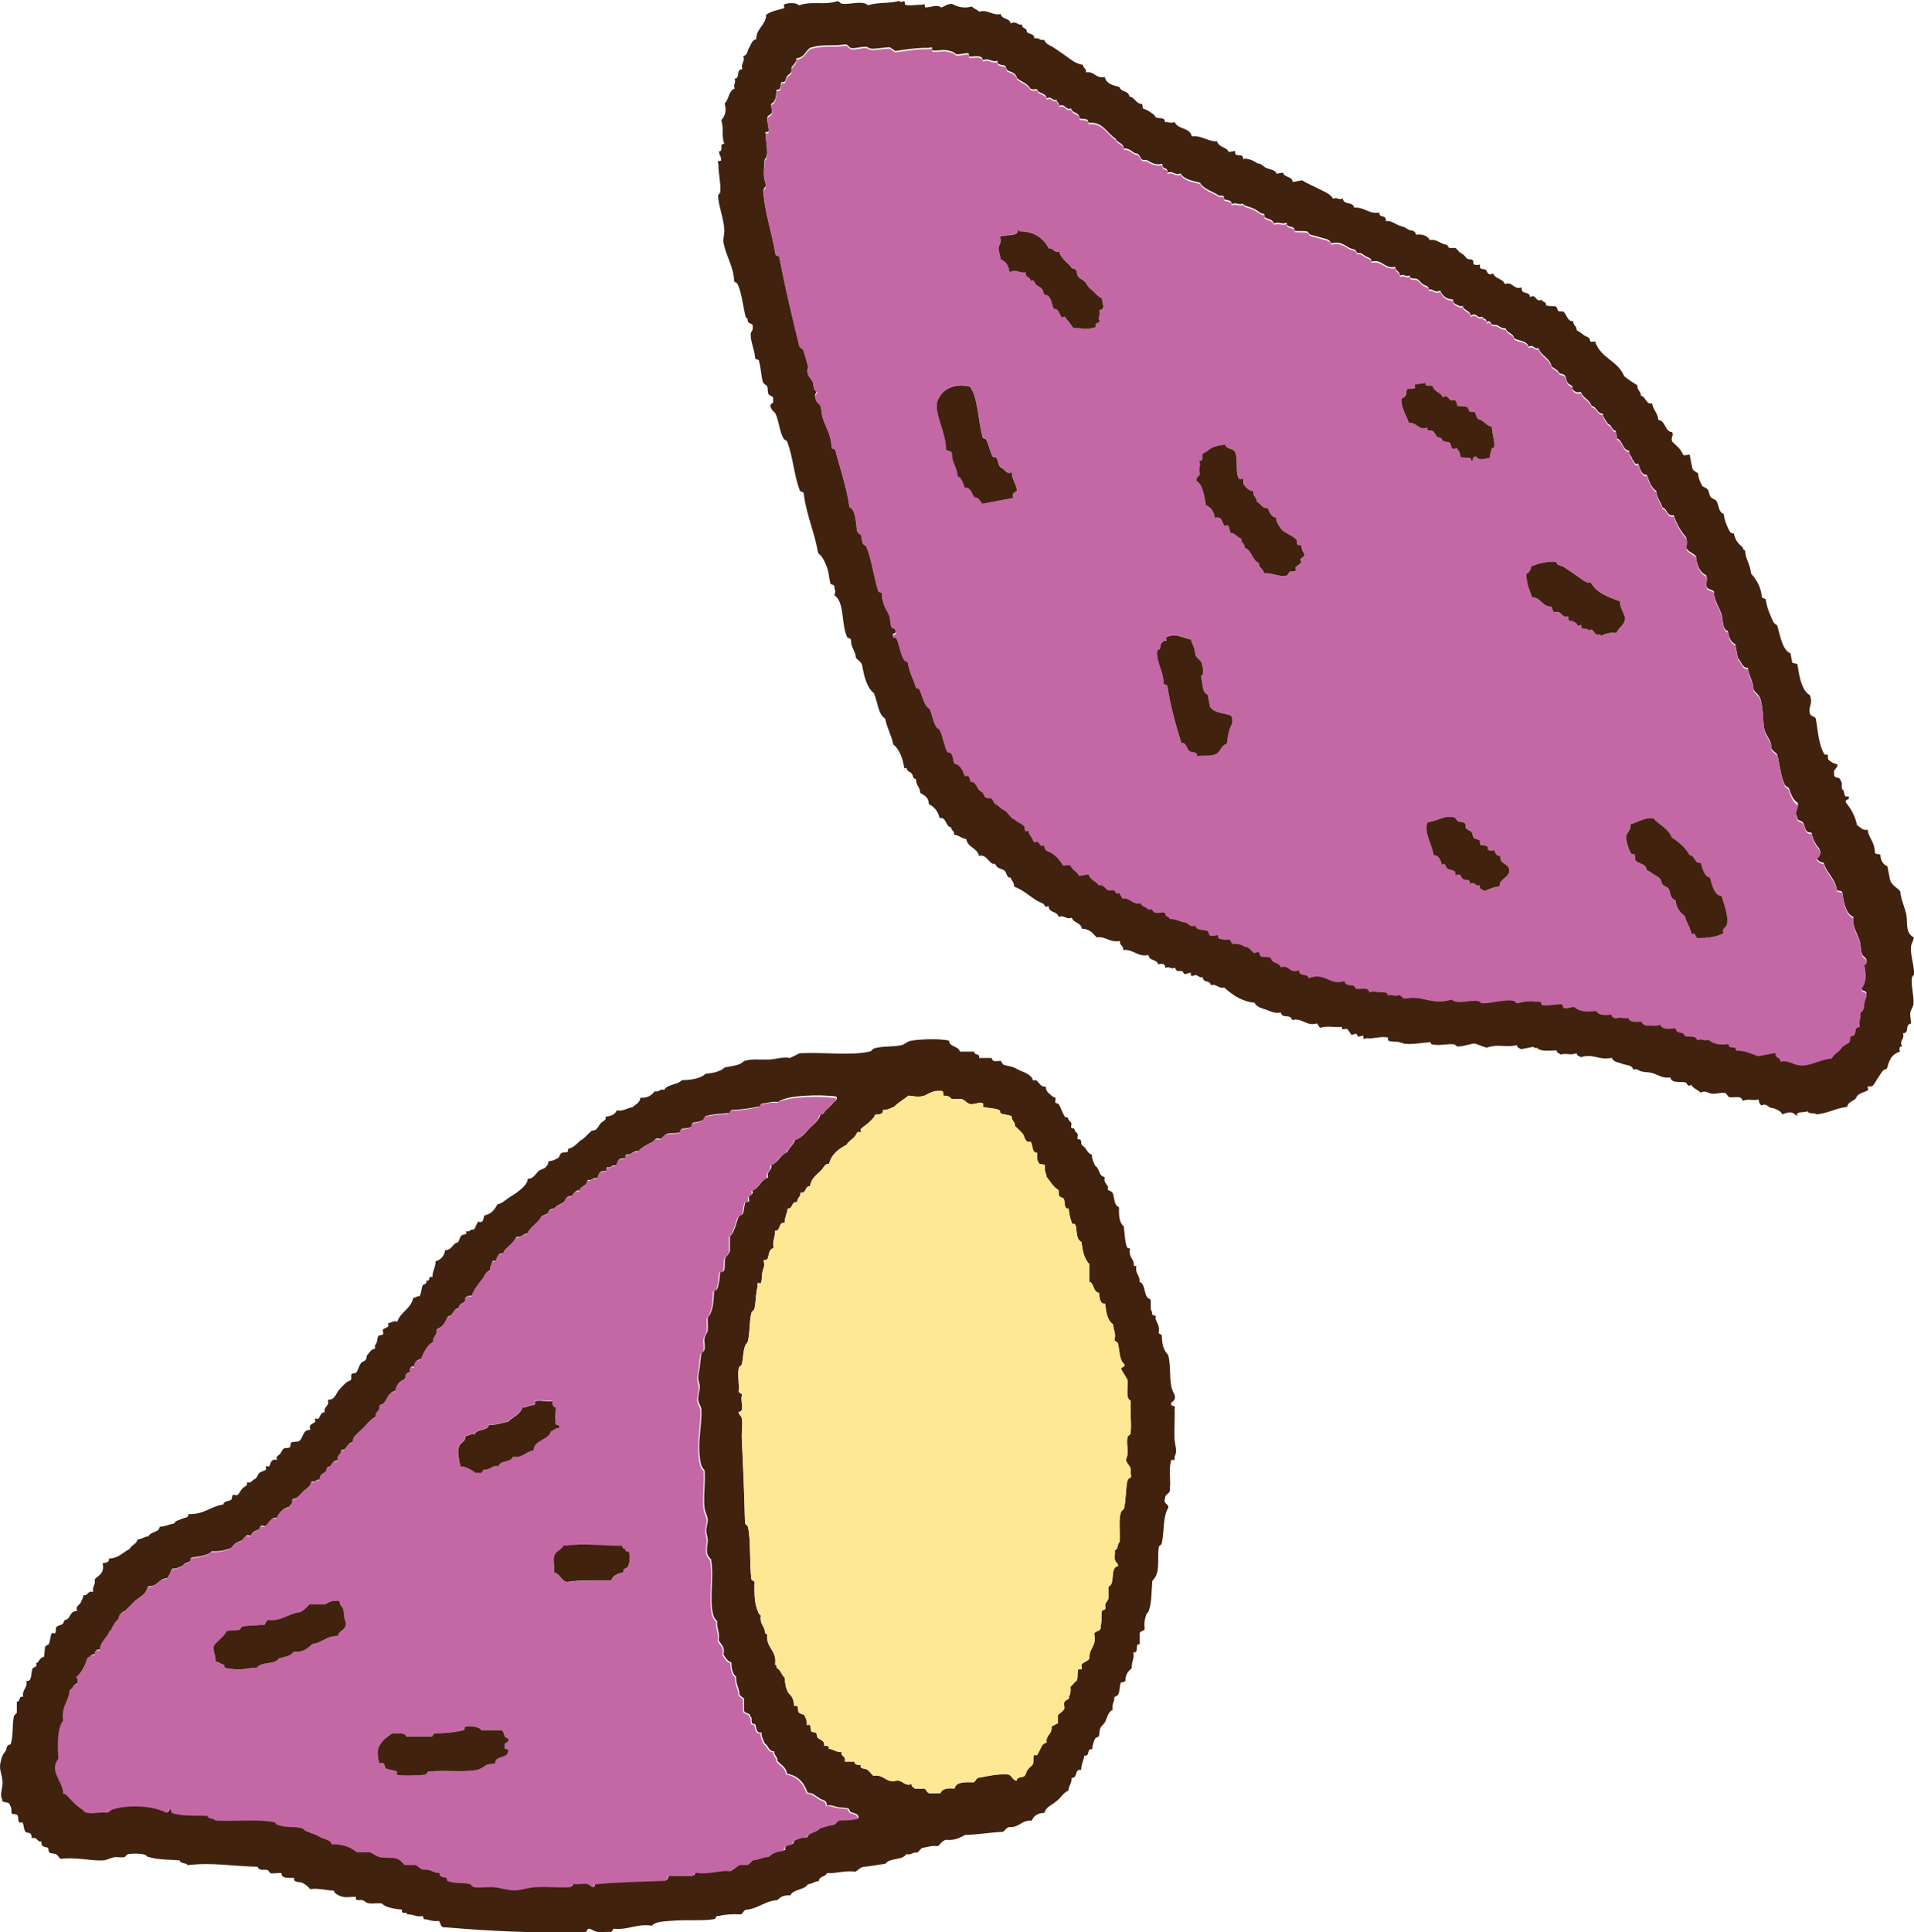
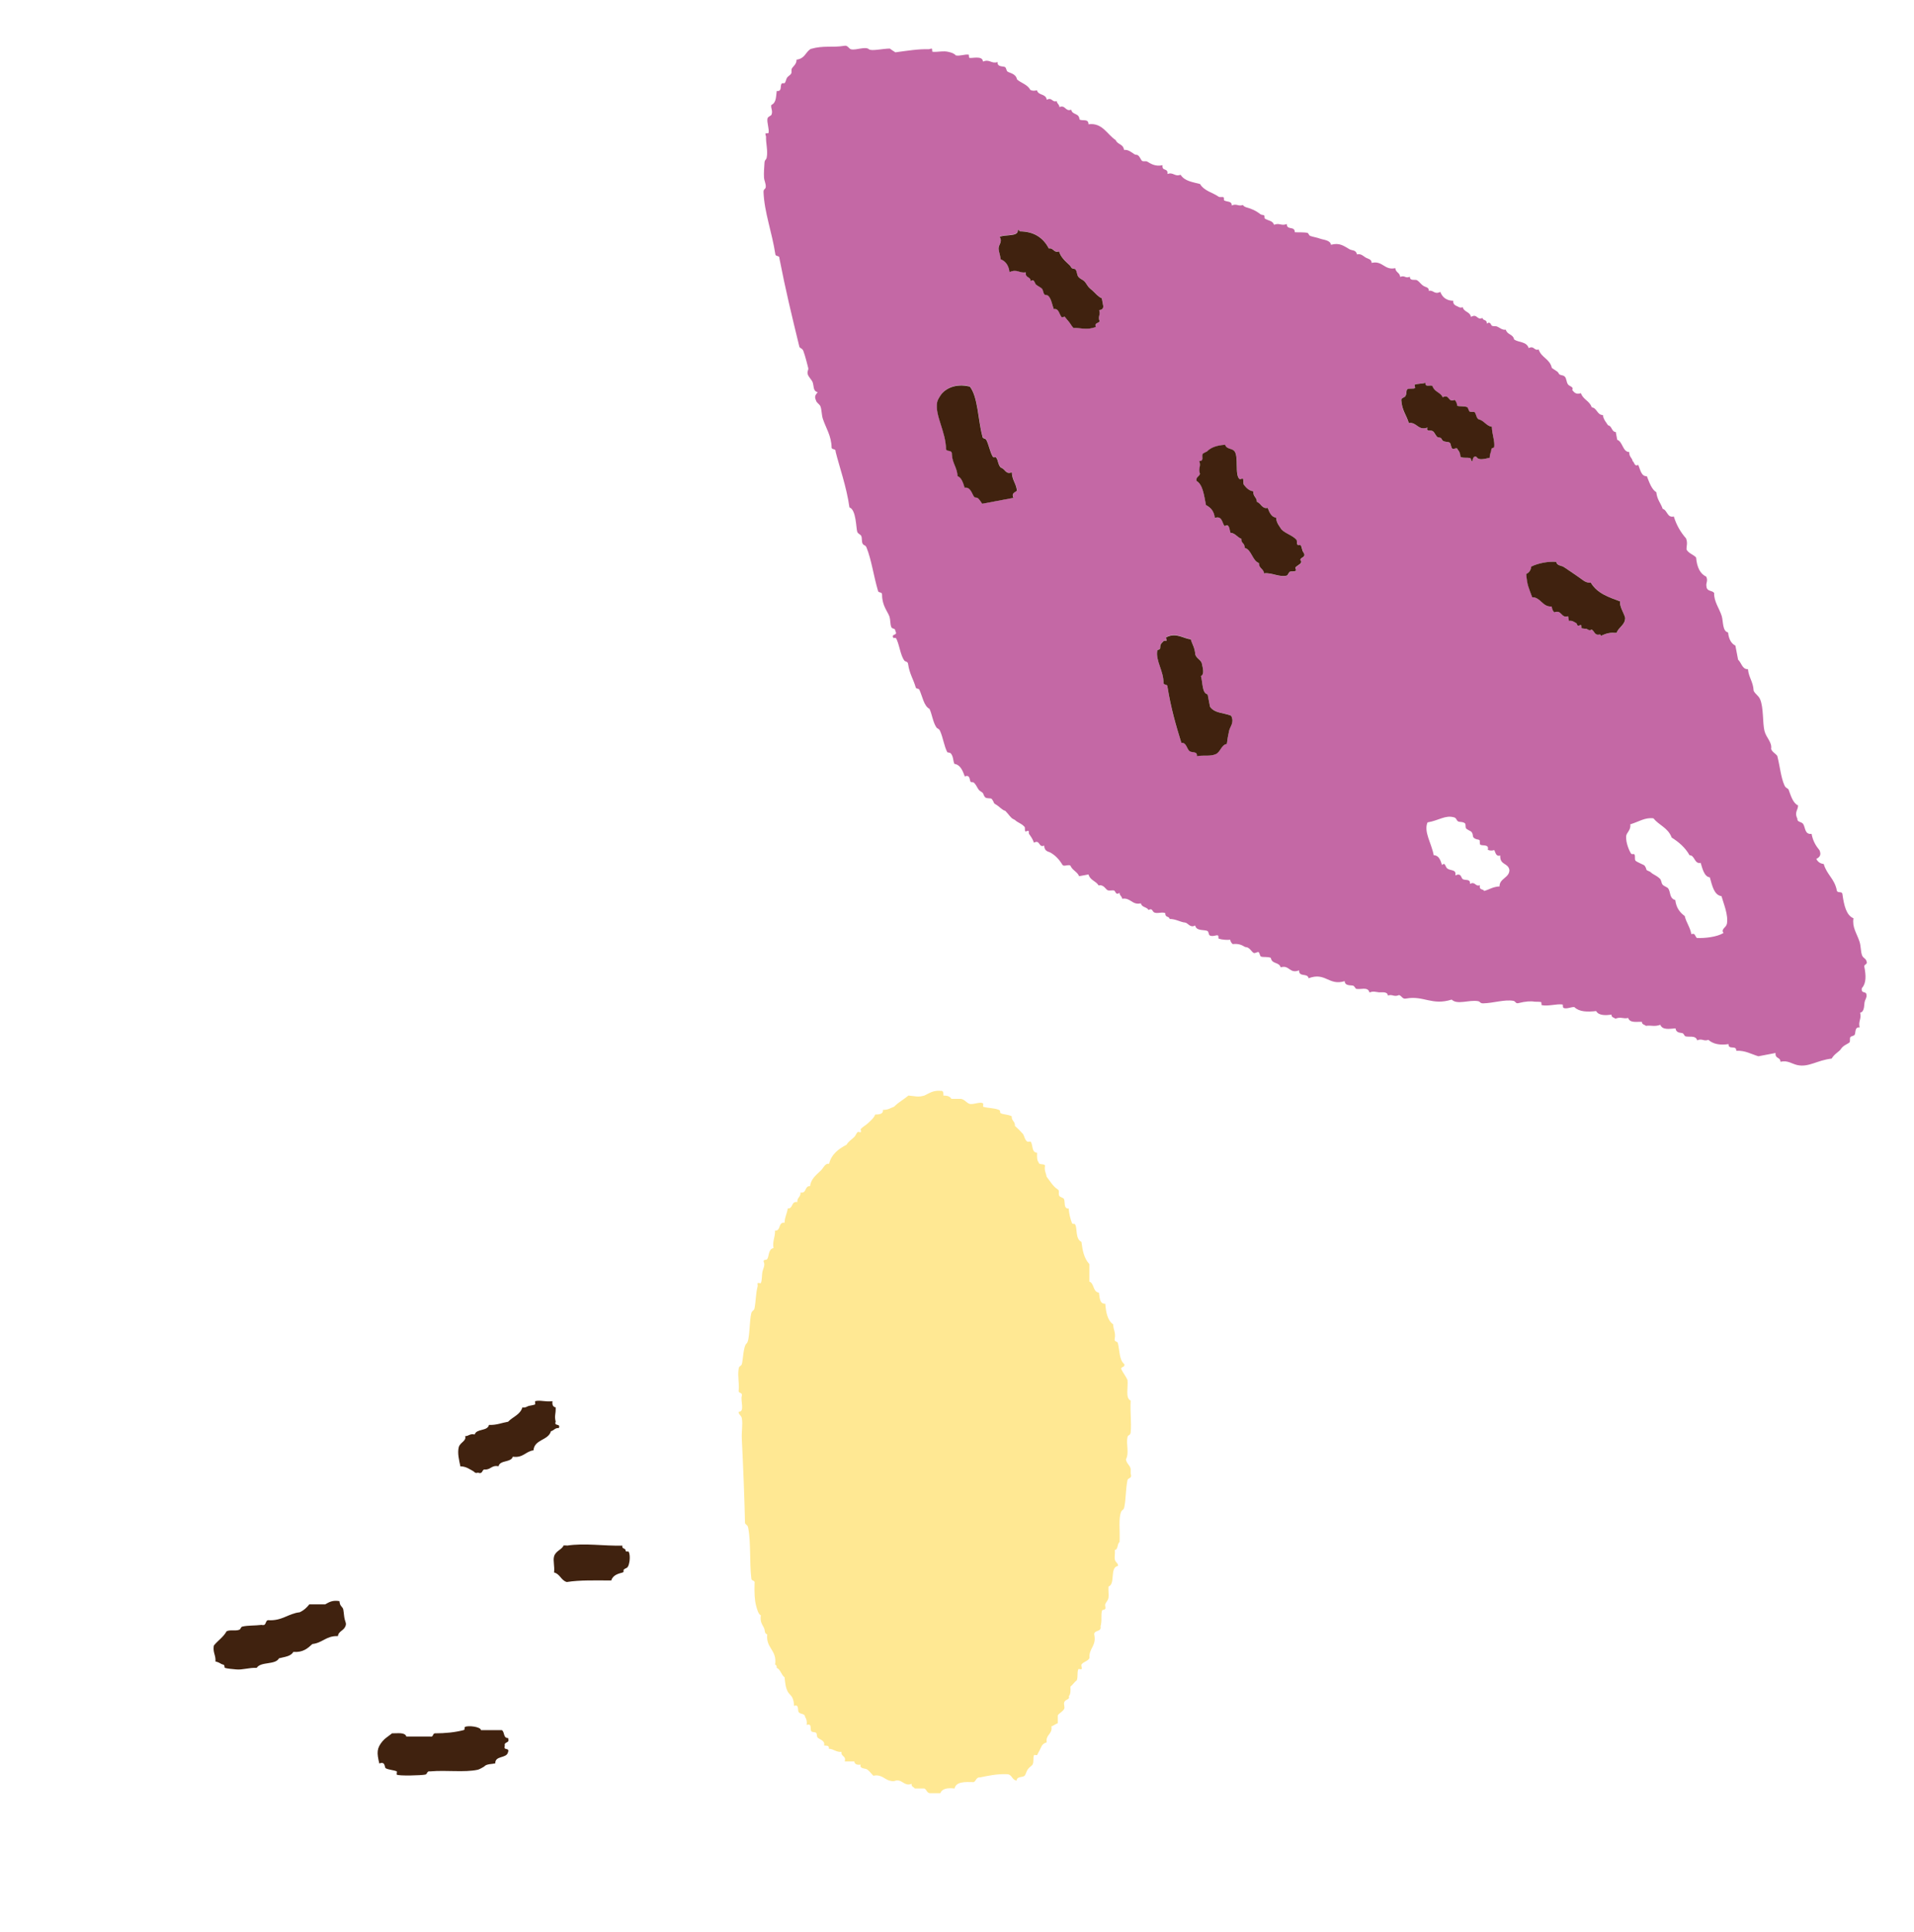
<svg xmlns="http://www.w3.org/2000/svg" id="_レイヤー_2" viewBox="0 0 198.26 200.12">
  <defs>
    <style>.cls-1{fill:#ffe893;}.cls-1,.cls-2,.cls-3{fill-rule:evenodd;}.cls-2{fill:#40220f;}.cls-3{fill:#c468a5;}</style>
  </defs>
  <g id="_レイヤー_2-2">
-     <path class="cls-2" d="M175.01,47.02c.09.49.18.97.28,1.46.11.32.41.37.61.56.03.57.24.89.41,1.26.15.18.4.18.58.39.14.16.12.51.31.78.12.17.49.26.58.39.29.44.19,1.15.76,1.36.08.48.25,1.08.44,1.43.09.17.27.74.61.55.14.76.52,1.17.95,1.5,0,.19.09.28.22.29.06,1.01.54,1.42.62,2.4.49.58.96,1.21,1.11,2.31-.02.38.35.17.42.42.07.53.24,1.08.47,1.59.27.58.25.81.7,1.04.35,1.14.52,2.54,1.39,2.92.05.27.1.54.15.81.02.38.5.09.58.39.2,1.36.46,2.64,1.26,3.11.36.81-.07,1.08-.02,1.68,0,.56.43.47.64.72.2,1.01.28,2.67.87,3.69.11.18.25-.01.35.1.1.1,0,.39.09.49.26.27.61.43.93.5.08.43-.44.45-.33.9-.09.68.55.3.64.71.28.48.08.37.18.97.34.05.08.98.64.72.3.49-.5.22-.2.71.48.6.91,1.29,1.11,2.3.35.18.55.57,1.09.46.14.9.69,1.2.75,2.2-.03.46.39.25.58.39.03.71.34,1.02.73,1.2.09.48.18.97.28,1.45.22.57.72.74,1.05,1.14.06.91.53,1.73.65,2.56.11.78-.12,1.75.75,2.21-.05.43-.28.6-.3,1.06-.04.78.31,1.79.33,2.62,0,.36-.21.27-.23.55-.08.83.22,1.84.17,2.65-.02.32-.28.6-.33.9-.07.41.11.8.05,1.16-.66.07-.07.98-.82.99.24.64-.42.66-.08,1.36-.36-.01-.27.29-.23.55-.92.26-1.14,1-1.34,1.76-.49.07-.63.55-.85.83-.26.34-.36.67-.66.96-.08.08-.43,0-.49.09-.03.04.1.3.06.32-.39.27-.65.21-1.07.54-.12.09-.16.27-.26.38-.2.23-.77.3-.85.83-1.23.14-1.92.66-3.2.78-.21-.24-.77.03-.9-.33-.34.19-1.32-.05-1.07.54-.49-.5-.75-.53-1.55-.21-.19-.41-.6-.5-.96-.66-.51.06-.56-.56-1.22-.27-.15-.12-.24-.33-.28-.62-.64.18-.95-.12-1.65.15-.12-.66-.95-.25-1.42-.4-.09-.03-.27-.43-.42-.42-.51-.06-.86.11-1.32.08-.36-.02-.73-.4-1.19-.11-.3-.32-.76-.41-.99-.82-.37.31-.43-.2-.55-.23-.51-.15-1.45.15-1.61-.53-.77.15-1.32-.31-1.93-.47-.31-.08-.72-.06-1.03-.14-.31-.07-.53-.38-.87-.17-.09-.53-.73-.47-1.12-.62-.41-.17-.93-.17-1.12-.63-1.29.31-1.84-.48-3.2-.06-.14-.15-.4-.1-.42-.42-.7.26-1.01-.03-1.65.14-.14-.14-.4-.1-.42-.42-.74-.02-1.62.17-2.06-.28-.18.06-.29.02-.35-.1-.43.08-.86.16-1.29.25-.14-.14-.4-.1-.42-.42-1.19.29-1.86-.17-3.13.26-.44-.11-.82-.32-1.26-.43-.58.06-1.08.28-1.62.31-.36.02-.27-.2-.55-.23-.63-.07-1.43.16-2,.04-.23-.05-.35.05-.38-.26-.88.06-1.84.25-2.65.17-.19-.02-.42-.14-.71-.2-.1-.02-.89,0-1.03-.14-.03-.03-.02-.32-.06-.32-.77-.14-1.46.17-2.17.08-.07,0-.27.1-.32.06-.05-.03-.01-.31-.06-.32-.14-.04-.35.14-.49.09-.08-.02-.16-.27-.22-.29-.13-.03-.36.15-.49.09-.11-.05-.3-.51-.45-.58-.2-.1-.6.23-.55-.23-.72.1-1.24-.11-2,.04-.41.19-.38-.28-.58-.39-1.16.32-1.46-.62-2.58-.35-.09-.69-1.06-.09-1.16-.79-.53.13-.99-.07-1.39-.24-.32-.14-1.14-.26-1.32-.76-1.32-.13-2.28-.8-3.15-1.58-.63.16-.75-.42-1.39-.24-.07-.58-.82-.17-.83-.85-.29.15-.43-.12-.71-.2-.1-.03-.41.15-.49.09-.04-.03-.02-.31-.06-.32-.19-.04-.46.18-.65.12-.07-.02-.16-.28-.22-.29-.29-.07-.61.14-.74-.36-.47.21-.53-.19-1,.02-.03-.44-.32-.49-.74-.36-.17-.58-.92-.31-1.02-.98-1.15.25-1.54-.63-2.61-.51.02-.52-.37-.42-.35-.94-1.04.21-1.43-.51-2.42-.38-.39-.47-.8-.89-1.51-.89-.14-.69-.84-.55-1.05-1.14-.62.23-.73-.31-1.36-.08-.16-.66-.99-.33-1.05-1.14-.4.28-.4-.16-.55-.23-.32-.16-.54-.22-.93-.49-.52-.35-1.3-1.01-2.09-1.28.02-.52-.28-.56-.35-.94-.45.05-.4-.52-.64-.72-.16-.14-.5-.18-.74-.36-.12-.09-.1-.16-.22-.29-.13-.14-.22,0-.35-.1-.42-.3-.71-.97-1.32-.76-.23-.91-1.14-.8-1.34-1.76-.49-.04-.75-.42-1.25-.43.05-.48-.31-.38-.31-.78-.59-.04-.47-1.11-1.19-.95-.18-.77-.6-1.19-1.12-1.46-.03-.79-.52-.89-.89-1.17-.03-.64-.44-.73-.44-1.42-.35-.02-.29-.4-.45-.59-.1-.11-.27-.16-.38-.26-.14-.12-.07-.41-.38-.26-.13-.99-.52-2.01-1.14-2.47-.2-1.02-.65-1.67-.84-2.69-.73-.38-.78-1.75-1.17-2.63-.66-.49-.99-1.55-1.23-2.95-.14-.35-.44-.45-.64-.72-.05-.76-.48-.95-.5-1.75.02-.38-.35-.17-.42-.42-.57-1.28-.27-3.31-1.12-4.15-.44-.43-.16.09-.09-.49.02-.16-.1-.33-.09-.48.02-.38-.35-.17-.42-.42-.11-.44-.14-.91-.24-1.29-.22-.77-.56-1.49-1.02-1.82-.38-2.2-1.17-3.8-1.49-6.09.02-.38-.35-.17-.42-.42-.61-1.66-.69-3.41-1.27-4.96-.13-.33-.28-.18-.42-.42-.41-.73-.47-1.84-.81-2.53-.11-.23-.39-.34-.45-.59-.35-.57.39-.39.17-.87.17-.4-.33-.38-.45-.59-.13-.23-.04-.58-.15-.81-.07-.15-.34-.22-.42-.42-.21-.6-.18-1.3-.4-2.1.02-.37-.35-.17-.42-.42-.04-.79-.48-1.7-.46-2.42,0-.36.27-.39.2-.71.12-.47-.3-.36-.45-.58-.12-.17,0-.51-.25-.45-.29-1.14-.41-2.44-.8-3.37-.13-.31-.24-.22-.42-.42,0-1.41-.86-2.64-1.09-3.98-.08-.46.11-.84.08-1.36-.06-1.12-.57-2.35-.64-3.4-.02-.36.21-.27.23-.55.06-.88-.22-1.89-.2-2.81,0-.06-.09-.27-.06-.32.03-.04.31-.02.32-.06.1-.39-.26-.64-.18-.97.53-.02-.09-.81.52-.77-.31-.96-.02-1.52-.3-2.46.36-.41.58-.92.34-1.74.49-.42.36-1.26,1.05-1.54-.21-.47.19-.53-.02-1,.66-.07.07-.98.82-.99-.23-.62.31-.73.08-1.35.55-.17.38-.61.66-.96.13-.16.2-.72.69-.8-.03-1.1,1.01-1.47,1.03-2.54.49-.37,1.27-.48,1.88-.69.02,0-.08-.3-.06-.32.22-.26,1.47-.26,1.52.05,1.56-.5,2.43.01,3.94-.41.33-.1.3.19.55.23.78.14,2.12-.38,2.71.16,1.23-.36,2.06-.13,3.27-.45.01.26.39-.02.52.07.05.03,0,.31.06.32.49.17,1.08-.01,1.68.02.06,0,.27-.09.32-.06.03.02.03.32.06.32.58.05,1.2-.37,1.68.02.37-.12.56-.37,1.1-.38.56.28,1.15.51,2.06.28.23.22.54.31.77.52.96-.24,1.3.43,2.23.25.14.62.89.35,1.02.98.64-.31.69.22,1.19.11-.03.52.5.23.48.75.22.29.76.12.8.69.47-.13.57.27,1.03.14.1.47.66.59.99.82.32.22.64.44.96.66.63.42,1.22,1.01,2.06,1.12,0,.4.36.3.31.78.86-.16,1.03.69,1.93.47.21.8.93.85,1.54,1.05.17.58.92.31,1.02.98.57.05.68.8,1.32.76.03.16.06.32.09.49.45.11.71.34,1.12.62.06.04.16.26.22.29.29.16.94-.09.93.49.38-.08.53.19,1-.02.37.84,1.54.5,1.79,1.5,1.08-.13,1.6.54,2.61.51.2.67.95.53,1.22,1.11.22-.04.43-.08.65-.12-.11.84.88.08.83.85.32-.1.46,0,.68.04.2.04.49.19.74.36.12.09.21.03.35.1.22.11.42.31.58.39.44.22.94.16,1.12.62.22-.04.43-.08.65-.12.17.58.92.31,1.02.98.32-.06.65-.12.97-.18.52.34,1.11.56,1.67.86.54.29,1.2.49,1.54,1.05.47-.21.53.19,1-.02.11.74,1.05.25,1.18.95,1.05-.1,1.5.69,2.61.51-.02.65.76.13.67.88.6-.11,1,.38,1.61.53.3.08.44.16.74.36.18.12.69-.02.77.52.67-.09,1.17.08,1.45.57.5-.16.98.23,1.42.4.1.04.26.04.35.1.07.04.17.27.22.29.2.09.49-.07.68.04.15.08.27.33.42.42.13.09.26.17.39.26.14.1.27.35.42.42.25.13.64-.14.61.55.17.1.4.1.68.04-.11.63.34.38.61.55.12.08.16.69.74.36.23.62.98.49,1.22,1.11.86-.3.88.64,1.74.34-.07.86.83.3.86,1.01.73-.38.53.6,1.22.27.06.32.48.12.45.58.24.13.81.04,1.03.14.1.05.16.39.25.46.12.08.4-.02.52.07.34.25.42,1.05,1.02.98-.02.52.37.42.35.94.3.12.51.34.77.52.19.14.62.17.61.56.06.18.32.08.52.07.61,1.79,2.34,1.95,3.03,3.61.43.34.87.65,1.35.92-.02.58.36.58.38,1.1.51.08.5.93,1.15.79.13.7.57.96.66,1.72.73.03.66,1.24,1.41,1.24.21.47-.19.53.02,1,.39.4.85.69,1.09,1.3.09.21.43.06.68.04ZM185.25,81.61c-.18-.2-.28-.12-.42-.42-.37-.82-.48-2-.74-3.04-.19-.27-.5-.37-.64-.72.12-.71-.51-1.15-.69-1.88-.2-.82-.09-2.41-.45-3.27-.17-.39-.49-.52-.67-.88-.05-.96-.5-1.34-.59-2.24-.59.04-.67-.67-1.02-.98-.09-.49-.18-.97-.28-1.46-.42-.21-.68-.65-.76-1.36-.6-.14-.48-1.13-.66-1.72-.24-.75-.82-1.5-.78-2.37-.22-.29-.76-.12-.8-.69-.08-.38.19-.53-.02-1-.61-.28-.96-.93-1.05-1.98-.3-.32-.75-.41-.99-.82-.02-.39.14-.66-.05-1.16-.53-.6-.97-1.33-1.27-2.27-.69.18-.67-.67-1.15-.79-.2-.6-.58-.94-.66-1.72-.5-.3-.72-1.01-.98-1.66-.58.03-.68-.66-.89-1.17-.41.2-.38-.28-.58-.39-.07-.38-.37-.42-.35-.94-.69-.02-.67-1.08-1.25-1.27-.05-.27-.1-.54-.15-.81-.43,0-.4-.65-.8-.69-.19-.34-.46-.57-.54-1.07-.58.03-.62-.74-1.15-.79-.23-.7-.88-.78-1.12-1.47-.49.17-.7-.08-.9-.33.18-.35-.3-.37-.45-.59-.18-.27-.14-.59-.31-.78-.15-.17-.33-.13-.55-.23-.05-.02-.17-.26-.22-.29-.2-.13-.44-.3-.58-.39-.23-.98-1.08-1.04-1.37-1.92-.5.17-.46-.43-1.03-.14-.23-.7-1.03-.56-1.51-.89-.12-.58-.71-.47-.86-1.01-.42.03-.63-.22-.9-.33-.15-.06-.3,0-.52-.07-.12-.04-.17-.54-.55-.23.03-.46-.38-.26-.45-.59-.61.27-.51-.49-1.19-.11-.12-.57-.71-.47-.86-1.01-.24.11-.4-.01-.52-.07-.2-.09-.51-.2-.45-.59-.65,0-1.1-.31-1.35-.92-.64.31-.7-.22-1.19-.11.03-.41-.34-.35-.61-.55-.2-.15-.4-.44-.61-.55-.21-.12-.75.12-.74-.36-.47.21-.53-.19-1,.02-.05-.48-.46-.43-.51-.91-1.12.26-1.32-.83-2.45-.54.01-.4-.4-.43-.61-.55-.25-.15-.49-.45-.9-.33-.14-.51-.51-.38-.77-.53-.63-.36-1.03-.71-1.93-.47-.08-.48-.77-.5-1.12-.63-.34-.13-.8-.19-1.06-.3-.07-.03-.21-.29-.22-.29-.35-.1-.95-.05-1.35-.08,0-.69-.83-.16-.83-.85-.58.23-.75-.15-1.32.08-.14-.45-.62-.41-.96-.65-.07-.04,0-.27-.06-.32-.04-.04-.3-.06-.35-.1-.45-.33-.6-.43-1.12-.62-.22-.08-.58-.12-.74-.36-.5.17-.63-.18-1.16.05.05-.47-.49-.36-.77-.52-.06-.04,0-.28-.06-.32-.13-.09-.38.03-.52-.07-.61-.43-1.5-.6-1.92-1.31-.75-.21-1.59-.28-2.02-.96-.62.23-.73-.3-1.36-.08.09-.68-.59-.23-.51-.91-.77.17-1.25-.18-1.58-.37-.15-.09-.36.02-.52-.07-.14-.07-.21-.41-.45-.59-.08-.06-.27-.04-.35-.1-.39-.27-.63-.49-1.09-.46-.08-.63-.67-.53-.86-1.01-.91-.6-1.38-1.83-2.82-1.64,0-.62-.64-.3-.93-.5-.04-.7-.74-.43-.86-1.01-.62.22-.58-.53-1.22-.27-.02-.31-.25-.32-.28-.62-.5.17-.46-.43-1.03-.14-.11-.67-.86-.4-1.02-.98-.28.07-.51.06-.68-.04-.31-.57-.94-.69-1.38-1.08-.13-.62-.75-.65-.99-.82-.13-.09-.13-.37-.25-.46-.18-.13-.83.01-.77-.52-.66.21-.8-.34-1.52-.05-.02-.69-1.24-.28-1.42-.4-.04-.03-.02-.32-.06-.32-.39-.05-.92.17-1.33.08-.22-.24-.47-.29-.74-.36-.54-.14-1.17.05-1.68-.02-.04,0-.02-.3-.06-.32-.05-.03-.26.06-.32.06-1.05-.04-2.28.16-3.46.32-.19-.13-.39-.26-.58-.39-.77.02-1.92.29-2.16.07-.37-.32-1.31.12-1.84.01-.28-.07-.34-.47-.74-.36-1.22.2-2.11-.07-3.46.32-.55.33-.58,1.01-1.46,1.11.02.48-.4.71-.49.93-.08.18.02.36-.07.52-.09.15-.32.26-.42.41-.11.16-.12.39-.23.55-.05.07-.27,0-.32.06-.22.22.06.85-.52.77-.09.55-.02,1.21-.56,1.45-.08.32.18.58.02,1-.06.15-.38.2-.42.41-.08.4.2,1.08.11,1.49-.01.05-.29.02-.32.06-.03.05.06.26.06.32-.03.67.21,1.47.07,2.16-.05.27-.21.21-.23.55-.03.46-.08,1.04-.05,1.52.02.35.2.61.18.97-.01.27-.24.19-.23.54.07,2.1.86,4.12,1.23,6.47.06.25.44.05.42.42.65,3.32,1.26,5.84,2.07,9.16.18.21.29.11.41.42.17.42.48,1.66.5,1.75.05.23-.15.33-.04.68.08.24.38.54.48.75.17.37.02.98.54,1.07-.15.23-.41.38-.17.87.05.24.36.37.45.59.14.33.12.88.25,1.29.29.93.89,1.79.91,3.01.06.25.44.05.42.42.35,1.44,1.12,3.61,1.43,5.76.72.23.69,2.17.81,2.53.07.21.34.28.41.42.11.23.02.59.15.81.14.24.28.1.41.42.52,1.29.71,2.86,1.18,4.47.06.25.44.05.42.42,0,1.09.58,1.72.75,2.2.15.41.08.81.21,1.13.1.24.41.06.42.42.3.49-.5.22-.2.71.29-.05.28.02.38.26.25.58.38,1.52.72,2.04.14.2.38.09.42.42.14.96.55,1.54.78,2.37.04.21.31.09.38.26.32.7.45,1.68,1.05,1.98.27.58.34,1.32.69,1.88.14.23.27.11.41.42.31.69.41,1.54.75,2.2,0,0,.31.05.35.1.3.36.21.74.38,1.1.6.08.86.67,1.08,1.3.59-.24.47.42.61.56.09.08.25-.01.35.1.34.37.37.7.67.88.4.23.19.24.45.59.14.19.62.08.71.2.33.46.1.38.45.59.36.21.59.54.96.65.36.36.57.74.83.85.19.08.23.16.38.26.32.2.52.26.77.53.1.1,0,.37.09.48.03.04.28-.09.32-.06.06.04.02.26.06.32.2.28.38.53.51.91.67-.35.46.56,1.06.3.02.61.44.6.64.72.52.31.93.73,1.25,1.27.15.26.77-.16.87.17.22.44.66.55.86,1.01.32-.06.65-.12.97-.18.19.62.77.66,1.05,1.14.53-.12.74.41.93.49.2.09.51-.03.68.04.13.05.16.53.55.23.02.31.25.32.28.62.86-.16,1.03.69,1.93.47.12.45.61.34.8.69.39-.22.39.12.55.23.31.21.91-.08,1.19.11-.03.46.38.26.45.59.6-.01,1.15.34,1.58.37.32.02.55.61,1.06.3.11.64,1.01.4,1.29.59.15.1.08.38.25.46.34.14.67-.11.84,0,.05.04,0,.31.06.32.36.12.83.15,1.19.11.03.22.14.34.25.45.67-.07.98.13,1.23.27.11.06.25.04.35.1.32.18.39.45.61.55.12.06.36-.12.49-.09.12.03.16.42.25.46.24.1.71,0,1.03.14.11.67.86.4,1.02.98.9-.29.93.71,1.9.31,0,.76.88.22.99.82,1.77-.67,2.08.81,3.74.3.02.57.75.39.93.49.02,0,.24.3.22.29.47.15,1.25-.27,1.42.4.39-.18.67-.05,1-.02.24.02.87-.12.9.33.5-.17.63.18,1.16-.05.28.08.34.47.74.36,1.82-.32,2.67.77,4.71.11.58.56,1.77,0,2.71.16.27.04.19.24.55.23,1.03-.02,2.23-.42,3.13-.26.24.04.22.33.55.23.7-.18,1.29-.21,1.65-.14.07.01.5-.01.68.04.04.01.02.32.06.32.76.12,1.52-.16,2.16-.07.04,0,.03.29.06.32.27.21.87-.11,1.16-.05.5.5,1.34.52,2.26.41.26.5,1.05.44,1.58.37.01.33.28.28.41.42.59-.24.81.05,1.32-.08.19.56.86.39,1.42.4.01.33.28.28.42.42.53-.09.86.12,1.49-.11.23.56.93.42,1.58.37.08.55.58.41.77.52.05.03.2.28.22.29.35.14,1.11-.13,1.25.43.54-.24.67.12,1.16-.05.5.44,1.21.57,2.09.44-.02.64.82.04.8.69.92-.04,1.54.35,2.29.57.59-.11,1.19-.22,1.78-.34-.06.64.49.38.51.91.75-.18,1.18.22,1.74.34,1.19.25,2.05-.5,3.56-.67.32-.54.79-.7.98-1.02.2-.35.77-.53.88-.67.08-.09,0-.41.07-.52.09-.13.37-.13.45-.25.14-.2-.01-.84.52-.77-.17-.63.22-.88.05-1.52.48-.1.41-.83.46-1.09.06-.29.23-.45.2-.71.03-.52-.59-.09-.48-.75.45-.49.44-1.3.25-2.23-.03-.26.39-.21.23-.55-.05-.28-.34-.32-.45-.59-.16-.42-.11-.95-.28-1.46-.29-.86-.77-1.47-.62-2.4-.74-.3-.98-1.33-1.14-2.47-.02-.38-.5-.09-.58-.39-.23-1.24-1.04-1.64-1.36-2.76-.35-.03-.61-.21-.77-.53.32-.16.57-.37.33-.9-.36-.43-.68-.93-.82-1.69-.71.08-.63-.63-.86-1.01-.17-.28-.65-.17-.61-.56-.38-.77.17-.92.05-1.52-.53-.26-.73-.99-.98-1.66Z" />
    <path class="cls-3" d="M186.23,83.27c.12.6-.42.74-.05,1.52-.04.38.44.28.61.56.23.38.15,1.09.86,1.01.14.75.46,1.26.82,1.69.23.53-.02.74-.33.9.16.32.42.49.77.53.32,1.12,1.13,1.52,1.36,2.76.08.3.56,0,.58.39.16,1.14.4,2.17,1.14,2.47-.15.93.33,1.53.62,2.4.17.5.11,1.04.28,1.46.1.26.4.31.45.59.16.34-.26.29-.23.55.19.93.21,1.74-.25,2.23-.12.66.5.23.48.75.03.26-.14.42-.2.71-.06.26.02.99-.46,1.09.17.63-.22.88-.05,1.52-.54-.07-.39.57-.52.77-.09.13-.37.12-.45.25-.07.11,0,.42-.07.52-.11.14-.67.32-.88.67-.19.32-.66.48-.98,1.02-1.51.17-2.37.93-3.56.67-.56-.12-.99-.52-1.74-.34-.02-.53-.57-.27-.51-.91-.59.11-1.19.23-1.78.34-.74-.22-1.37-.62-2.29-.57.02-.64-.82-.04-.8-.69-.89.13-1.59,0-2.09-.44-.5.18-.63-.18-1.16.05-.15-.57-.9-.29-1.25-.43-.02,0-.17-.26-.22-.29-.19-.11-.69.03-.77-.52-.65.05-1.35.19-1.58-.37-.63.23-.95.02-1.49.11-.14-.15-.4-.1-.42-.42-.55-.02-1.23.15-1.42-.4-.51.13-.74-.16-1.32.08-.14-.14-.4-.1-.41-.42-.53.07-1.32.13-1.58-.37-.92.1-1.75.09-2.26-.41-.29-.05-.89.27-1.16.05-.03-.03-.02-.32-.06-.32-.64-.09-1.41.2-2.16.07-.04,0-.02-.31-.06-.32-.18-.05-.61-.03-.68-.04-.36-.07-.95-.04-1.65.14-.33.1-.3-.19-.55-.23-.91-.16-2.1.24-3.13.26-.36,0-.27-.19-.55-.23-.94-.15-2.13.41-2.71-.16-2.04.65-2.9-.44-4.71-.11-.4.1-.46-.29-.74-.36-.54.24-.67-.12-1.16.05-.03-.45-.66-.31-.9-.33-.34-.03-.62-.16-1,.02-.17-.67-.95-.25-1.42-.4.02,0-.2-.28-.22-.29-.18-.11-.91.07-.93-.49-1.67.51-1.97-.97-3.74-.3-.11-.59-.99-.06-.99-.82-.98.4-1-.6-1.9-.31-.17-.58-.92-.31-1.02-.98-.32-.15-.79-.04-1.03-.14-.1-.04-.14-.42-.25-.46-.13-.03-.37.15-.49.09-.22-.11-.29-.37-.61-.55-.11-.06-.25-.04-.35-.1-.24-.14-.55-.34-1.23-.27-.11-.12-.22-.23-.25-.45-.36.04-.84,0-1.19-.11-.05-.02-.01-.29-.06-.32-.17-.11-.5.14-.84,0-.17-.07-.11-.36-.25-.46-.28-.19-1.17.04-1.29-.59-.51.31-.75-.28-1.06-.3-.43-.03-.97-.38-1.58-.37-.06-.32-.48-.12-.45-.59-.28-.19-.89.1-1.19-.11-.16-.11-.16-.45-.55-.23-.19-.34-.68-.24-.8-.69-.9.22-1.07-.63-1.93-.47-.03-.29-.26-.3-.28-.62-.39.3-.41-.18-.55-.23-.17-.07-.47.05-.68-.04-.19-.08-.41-.62-.93-.49-.29-.48-.87-.52-1.05-1.14-.32.06-.65.12-.97.18-.2-.47-.64-.57-.86-1.01-.1-.33-.72.09-.87-.17-.32-.54-.72-.97-1.25-1.27-.19-.11-.62-.1-.64-.72-.6.26-.4-.66-1.06-.3-.13-.38-.31-.63-.51-.91-.04-.06,0-.28-.06-.32-.05-.03-.29.1-.32.06-.09-.11,0-.38-.09-.48-.25-.27-.45-.33-.77-.53-.16-.1-.19-.18-.38-.26-.27-.11-.47-.49-.83-.85-.37-.11-.6-.44-.96-.65-.35-.2-.11-.13-.45-.59-.09-.12-.57,0-.71-.2-.25-.35-.05-.35-.45-.59-.3-.17-.32-.51-.67-.88-.11-.12-.27-.02-.35-.1-.14-.13-.02-.8-.61-.56-.23-.63-.48-1.22-1.08-1.3-.16-.36-.08-.74-.38-1.1-.04-.05-.35-.1-.35-.1-.35-.67-.44-1.52-.75-2.2-.14-.31-.27-.19-.41-.42-.35-.56-.42-1.31-.69-1.88-.59-.3-.72-1.28-1.05-1.98-.07-.17-.34-.05-.38-.26-.24-.83-.64-1.4-.78-2.37-.03-.34-.28-.22-.42-.42-.35-.52-.48-1.46-.72-2.04-.1-.24-.1-.32-.38-.26-.3-.49.5-.22.2-.71,0-.36-.32-.19-.42-.42-.14-.33-.07-.72-.21-1.13-.17-.48-.75-1.11-.75-2.2.02-.38-.35-.17-.42-.42-.47-1.61-.67-3.18-1.18-4.47-.13-.33-.27-.19-.41-.42-.13-.22-.04-.58-.15-.81-.07-.15-.34-.22-.41-.42-.13-.36-.1-2.3-.81-2.53-.3-2.15-1.08-4.32-1.43-5.76.02-.38-.35-.17-.42-.42-.01-1.23-.61-2.08-.91-3.01-.13-.41-.11-.96-.25-1.29-.09-.22-.4-.35-.45-.59-.24-.49.03-.64.17-.87-.52-.09-.37-.7-.54-1.07-.09-.2-.4-.51-.48-.75-.11-.34.09-.45.04-.68-.02-.09-.33-1.33-.5-1.75-.13-.31-.24-.22-.41-.42-.81-3.32-1.42-5.84-2.07-9.16.02-.37-.35-.17-.42-.42-.36-2.35-1.15-4.37-1.23-6.47-.01-.35.22-.27.23-.54.02-.36-.16-.62-.18-.97-.03-.48.02-1.05.05-1.52.02-.34.18-.28.23-.55.14-.7-.1-1.5-.07-2.16,0-.06-.09-.27-.06-.32.03-.04.31-.01.32-.06.09-.41-.19-1.09-.11-1.49.04-.22.37-.27.42-.41.16-.42-.11-.68-.02-1,.54-.24.47-.9.56-1.45.59.08.31-.55.52-.77.06-.06.28,0,.32-.06.11-.16.12-.38.23-.55.1-.15.34-.26.42-.41.09-.16-.01-.34.07-.52.1-.22.51-.45.49-.93.88-.11.92-.78,1.46-1.11,1.35-.39,2.24-.12,3.46-.32.4-.1.46.29.74.36.53.11,1.47-.33,1.84-.01.25.22,1.39-.06,2.16-.07.19.14.38.27.58.39,1.18-.16,2.41-.36,3.46-.32.06,0,.27-.09.32-.06.04.02.02.32.06.32.51.06,1.14-.13,1.68.02.27.07.52.12.74.36.41.09.93-.14,1.33-.08.04,0,.02.3.06.32.17.12,1.39-.29,1.42.4.71-.29.86.26,1.52.05-.06.54.58.4.77.52.13.09.13.37.25.46.24.17.86.2.99.82.44.39,1.06.5,1.38,1.08.17.1.4.11.68.04.16.58.91.31,1.02.98.57-.29.54.31,1.03.14.03.29.26.3.28.62.64-.26.6.5,1.22.27.12.58.82.31.86,1.01.29.2.93-.13.93.5,1.44-.19,1.92,1.05,2.82,1.64.19.48.78.38.86,1.01.46-.02.7.2,1.09.46.08.06.28.04.35.1.24.18.31.52.45.59.16.08.37-.02.52.07.33.19.8.54,1.58.37-.09.68.59.23.51.91.62-.23.73.31,1.36.08.43.68,1.27.75,2.02.96.42.72,1.32.88,1.92,1.31.14.1.38-.02.52.07.06.04,0,.29.06.32.28.16.82.05.77.52.54-.23.67.12,1.16-.05.16.24.52.28.74.36.52.2.68.3,1.12.62.06.04.32.06.35.1.06.06,0,.28.06.32.35.24.83.21.96.65.58-.23.75.15,1.32-.08,0,.69.83.16.83.85.4.03,1-.02,1.35.08.02,0,.15.26.22.29.26.11.72.17,1.06.3.35.13,1.04.14,1.12.63.9-.24,1.3.11,1.93.47.26.15.63.02.77.53.41-.11.65.18.9.33.21.12.62.16.61.55,1.13-.28,1.33.8,2.45.54.05.48.46.43.51.91.47-.21.53.19,1-.02,0,.48.53.25.74.36.21.12.41.41.61.55.27.2.64.15.61.55.5-.11.56.42,1.19.11.24.61.69.91,1.35.92-.06.39.25.5.45.59.12.06.28.18.52.07.15.54.74.44.86,1.01.68-.38.59.38,1.19.11.06.32.48.12.45.59.38-.31.43.19.55.23.22.07.37,0,.52.07.27.11.49.37.9.33.15.54.74.43.86,1.01.48.33,1.28.19,1.51.89.57-.29.54.31,1.03.14.29.88,1.14.94,1.37,1.92.14.09.38.26.58.39.06.04.18.27.22.29.21.1.4.06.55.23.17.19.14.5.31.78.14.22.63.24.45.59.2.26.41.5.9.33.23.69.89.77,1.12,1.47.53.04.57.81,1.15.79.08.51.34.74.54,1.07.4.04.37.69.8.69.05.27.1.54.15.81.58.19.55,1.25,1.25,1.27-.02.52.28.56.35.94.2.12.16.59.58.39.22.51.31,1.2.89,1.17.26.65.49,1.36.98,1.66.08.78.46,1.12.66,1.72.48.12.47.97,1.15.79.29.94.74,1.67,1.27,2.27.19.51.03.77.05,1.16.24.41.7.5.99.82.09,1.05.44,1.7,1.05,1.98.21.47-.05.62.02,1,.04.57.58.39.8.69-.04.87.54,1.61.78,2.37.18.59.06,1.58.66,1.72.08.71.34,1.16.76,1.36.09.49.18.97.28,1.46.35.31.43,1.02,1.02.98.09.9.54,1.28.59,2.24.18.36.5.49.67.88.37.85.25,2.45.45,3.27.18.73.81,1.17.69,1.88.14.35.45.45.64.72.27,1.04.37,2.22.74,3.04.14.3.23.23.42.42.25.67.45,1.4.98,1.66ZM103.55,24.52c.32.53-.12.79-.11,1.19,0,.35.16.63.21,1.13.48.19.82.58.92,1.33.81-.36,1.02.15,1.68.02-.06.64.49.38.51.91.4-.29.39.24.58.39.14.11.45.26.58.39.17.17.12.45.28.62.04.04.29.05.35.1.34.27.43.94.6,1.4.55-.12.58.59.83.85.04.04.27-.09.32-.06-.02-.01.24.31.22.29.37.39.42.61.67.88.77-.03,1.32.27,2.33-.11-.19-.41.28-.38.39-.58-.24-.54.12-.67-.05-1.16.36-.04.49-.23.39-.58-.04-.22-.08-.43-.12-.65-.42-.18-.75-.62-.99-.82-.36-.3-.4-.34-.64-.72-.27-.42-.51-.35-.8-.69-.19-.22-.12-.54-.31-.78-.01-.02-.31-.07-.35-.1-.09-.07-.14-.21-.22-.29-.44-.43-.96-.87-1.12-1.46-.56.21-.57-.4-1.06-.3-.61-1.17-1.61-1.78-3.02-1.77-.03-.1-.06-.19-.19-.13.07.7-1.33.41-1.88.69ZM97.44,40.93c-.19.29-.32.5-.36.74-.24,1.36.92,3.07.92,4.85.12.3.65,0,.61.55.06.94.53,1.29.59,2.23.4.17.57.68.73,1.2.67-.11.79.75,1.02.98.07.07.26.01.35.1.19.19.29.38.45.58,1.08-.2,2.16-.41,3.24-.61-.24-.49.15-.55.36-.74-.08-.78-.5-1.06-.53-1.91-.65.26-.7-.36-1.09-.46-.35-.22-.31-.83-.54-1.07-.11-.11-.25.08-.35-.1-.28-.47-.41-1.23-.66-1.72-.12-.22-.4-.07-.42-.42-.45-1.68-.44-4.04-1.3-5.12-1.5-.37-2.56.24-3.01.91ZM153.22,43.44c-.31-.03-.3-.59-.48-.75-.08-.07-.42,0-.52-.07-.1-.07-.15-.4-.25-.45-.29-.15-.72-.06-1.03-.14-.04-.28-.13-.5-.28-.62-.69.33-.5-.65-1.23-.27-.25-.53-.85-.54-1.05-1.14-.17-.23-.78.19-.74-.36-.36.13-.82.07-1.13.21-.03.01.08.29.06.32-.11.16-.66.02-.81.15-.15.14-.02.43-.2.71-.1.16-.45.17-.42.42.07,1.07.54,1.55.78,2.36.84-.13.94.83,1.93.47-.15.49.33.21.58.39.16.12.27.47.45.59.1.07.26.03.35.1.08.06.15.25.22.29.24.15.56.08.71.2.16.13.12.51.28.62.13.09.5-.19.52.07.17.16.3.39.31.78.42.17.73.02,1.03.14.12.05,0,.35.22.29,0,0,.03-.63.42-.42.21.38.8.2,1.36.08.02-.53.14-.48.17-.87.01-.17.28-.15.29-.22.11-.63-.21-1.33-.24-2.13-.56-.07-.81-.6-1.32-.76ZM134.74,56.49c-.12-.11-.24.08-.35-.1-.07-.12,0-.38-.09-.49-.41-.46-1.12-.63-1.54-1.05-.22-.37-.51-.63-.57-1.23-.48-.06-.69-.51-.86-1.01-.6.12-.69-.5-1.12-.62-.02-.53-.4-.52-.38-1.1-.39-.04-.69-.3-.96-.66-.12-.16,0-.49-.12-.65-.03-.04-.28.09-.32.06-.55-.37-.09-2.36-.55-2.91-.26-.31-.82-.17-.96-.66-1.1.07-1.59.41-1.88.69-.03.03-.42.2-.45.25-.15.22.18.78-.36.74.23.58-.14.75.08,1.33-.08.28-.47.34-.36.74.64.37.78,1.48.98,2.5.44.25.84.56.92,1.33.76-.27.76.56.99.82.04.04.27-.1.32-.06.24.17.21.52.31.78.49.04.71.48,1.12.62-.02.52.37.42.35.94.72.19.79,1.33,1.47,1.57,0,.61.47.55.54,1.07.79-.11,1.61.45,2.39.22.02,0,.21-.36.26-.38.16-.09.51,0,.65-.12.04-.04-.1-.27-.06-.32.15-.23.86-.43.52-.77,0-.33.6-.25.36-.74-.21-.25-.18-.65-.32-.78ZM164.8,60.35c-.56.03-.86-.3-1.09-.46-.65-.45-1.18-.83-1.73-1.18-.26-.17-.7-.13-.77-.52-.8-.07-1.87.13-2.59.49-.03.35-.21.61-.52.77.12,1.22.26,1.37.62,2.4.9,0,1.07,1.04,2.02.96.04.28.13.49.28.61.77-.3.69.65,1.42.4.03.16.06.32.09.49.33-.07.5.09.71.2.17.09.07.17.22.29.06.05.26-.1.32-.06.06.04,0,.29.06.32.09.04.47.06.52.07.11.03.26.24.52.07.28.14.32.64.77.52.1,0,.2-.01.19.13.62-.28.94-.34,1.62-.31.25-.63.87-.79.89-1.51,0-.31-.67-1.3-.5-1.75-1.16-.43-2.37-.79-3.05-1.94ZM120.79,66s.09.29.06.32c-.04.06-.27,0-.32.06-.33.32-.34.36-.36.74-.01.18-.28.14-.29.22-.21,1.07.67,2.13.64,3.4.06.25.44.05.42.42.33,2.13.86,3.97,1.43,5.76.51-.06.57.63.83.85.24.2.86-.02.77.53.77-.13,1.34.07,1.97-.21.47-.2.6-1,1.14-1.05.06-.5.14-.94.24-1.38.11-.46.56-.84.21-1.55-.73-.31-1.72-.24-2.19-.93-.08-.43-.16-.86-.25-1.29-.59-.1-.49-1.21-.69-1.88.38-.21.2-.8.08-1.36-.16-.39-.53-.46-.67-.88-.04-.71-.32-1.05-.47-1.59-.75-.05-1.51-.75-2.55-.19ZM155.4,88.6c-.42.13-.48-.26-.61-.56-.28.07-.51.06-.68-.04.17-.6-.58-.38-.77-.52-.1-.07-.02-.39-.09-.48-.02-.03-.32-.09-.35-.1-.51-.19-.2-.39-.48-.75-.05-.07-.5-.24-.58-.39-.05-.1,0-.41-.09-.49-.21-.19-.59-.12-.71-.2-.2-.13-.16-.35-.42-.42-.91-.27-1.58.33-2.75.52-.42.97.42,2.17.64,3.4.52,0,.7.5.86,1.01.36-.34.32.24.58.39.37.23.92.06.8.69.61-.28.58.21.74.36.22.21.86-.06.77.52.57-.29.54.31,1.03.14-.09.55.33.35.45.59.54-.15.88-.43,1.59-.47-.03-.82,1.03-.89,1.02-1.7-.13-.77-1-.47-.95-1.5ZM178.87,95.72c.2-.95-.37-2.23-.55-2.91-.77-.11-.96-1.07-1.21-1.95-.6-.06-.78-.98-.95-1.5-.66.15-.59-.79-1.15-.79-.47-.83-1.13-1.37-1.85-1.83-.38-1.02-1.3-1.26-1.89-1.99-.87-.12-1.52.36-2.4.62.09.62-.42.86-.43,1.26-.03.67.32,1.47.5,1.75.11.17.25,0,.35.1.13.13,0,.5.12.65.11.14.9.45.93.5.33.46.04.43.45.59.2.07.22.16.38.26.3.18.53.29.77.52.17.17.13.44.28.62.15.17.48.25.58.39.26.36.11,1.04.73,1.2.11.87.52,1.31.98,1.66.17.71.55,1.12.69,1.88.41-.19.38.28.58.39.79.04,2.08-.1,2.75-.52-.3-.39.26-.56.33-.9Z" />
    <path class="cls-2" d="M105.43,23.83c.13-.06.16.03.19.13,1.41,0,2.41.6,3.02,1.77.49-.1.5.51,1.06.3.16.6.68,1.04,1.12,1.46.08.08.13.22.22.29.04.03.34.08.35.1.2.24.13.56.31.78.29.34.53.26.8.69.24.38.28.42.64.72.24.2.57.64.99.82.04.22.08.43.12.65.1.35-.04.54-.39.58.18.49-.18.62.05,1.16-.12.2-.59.16-.39.58-1.01.38-1.55.07-2.33.11-.25-.27-.3-.49-.67-.88.02.02-.25-.3-.22-.29-.06-.03-.28.1-.32.06-.26-.26-.28-.96-.83-.85-.17-.46-.26-1.12-.6-1.4-.06-.05-.31-.06-.35-.1-.16-.16-.12-.45-.28-.62-.13-.13-.44-.28-.58-.39-.19-.15-.18-.68-.58-.39-.02-.52-.57-.27-.51-.91-.66.13-.87-.38-1.68-.02-.1-.75-.44-1.14-.92-1.33-.05-.5-.21-.79-.21-1.13,0-.4.43-.67.11-1.19.55-.28,1.95.01,1.88-.69Z" />
    <path class="cls-2" d="M100.45,40.02c.86,1.08.85,3.44,1.3,5.12.02.36.3.2.42.42.25.48.38,1.25.66,1.72.11.18.25-.01.35.1.23.24.19.85.54,1.07.4.11.45.72,1.09.46.03.85.45,1.13.53,1.91-.21.19-.6.25-.36.74-1.08.21-2.16.41-3.24.61-.16-.21-.25-.4-.45-.58-.1-.09-.28-.03-.35-.1-.24-.23-.36-1.09-1.02-.98-.16-.53-.33-1.04-.73-1.2-.06-.94-.53-1.29-.59-2.23.04-.55-.48-.25-.61-.55,0-1.79-1.16-3.5-.92-4.85.04-.24.17-.45.36-.74.45-.67,1.51-1.27,3.01-.91Z" />
    <path class="cls-2" d="M154.53,44.19c.02.8.34,1.51.24,2.13-.01.07-.28.05-.29.22-.03.39-.15.34-.17.87-.55.12-1.15.3-1.36-.08-.39-.21-.43.42-.42.42-.22.05-.1-.24-.22-.29-.3-.12-.61.03-1.03-.14-.02-.38-.14-.62-.31-.78-.01-.26-.38.02-.52-.07-.17-.11-.13-.48-.28-.62-.15-.12-.47-.05-.71-.2-.08-.05-.14-.24-.22-.29-.1-.07-.25-.03-.35-.1-.17-.12-.29-.47-.45-.59-.25-.19-.73.1-.58-.39-.99.36-1.09-.6-1.93-.47-.24-.82-.71-1.3-.78-2.36-.03-.25.32-.26.42-.42.18-.28.05-.57.2-.71.15-.14.7,0,.81-.15.02-.03-.09-.31-.06-.32.31-.14.78-.08,1.13-.21-.05.55.57.13.74.36.2.6.81.61,1.05,1.14.73-.38.53.6,1.23.27.15.12.24.33.28.62.31.08.74,0,1.03.14.1.05.15.38.25.45.1.07.44,0,.52.07.17.16.17.71.48.75.51.15.75.69,1.32.76Z" />
    <path class="cls-2" d="M135.06,57.27c.24.49-.36.41-.36.74.34.33-.37.54-.52.77-.03.05.11.29.06.32-.14.12-.48.04-.65.12-.05.03-.24.38-.26.38-.78.23-1.6-.33-2.39-.22-.07-.52-.53-.46-.54-1.07-.68-.24-.75-1.38-1.47-1.57.02-.52-.37-.42-.35-.94-.42-.15-.63-.59-1.12-.62-.1-.25-.07-.61-.31-.78-.05-.04-.28.11-.32.06-.23-.26-.23-1.09-.99-.82-.09-.77-.48-1.09-.92-1.33-.2-1.02-.33-2.13-.98-2.5-.1-.4.29-.46.36-.74-.23-.58.15-.75-.08-1.33.54.04.21-.52.36-.74.04-.06.43-.23.45-.25.29-.29.78-.62,1.88-.69.14.48.7.35.96.66.46.55,0,2.54.55,2.91.04.03.29-.1.32-.06.11.16,0,.49.12.65.27.35.57.62.96.66-.02.59.36.58.38,1.1.43.13.52.75,1.12.62.18.5.39.95.86,1.01.06.6.35.87.57,1.23.41.42,1.12.59,1.54,1.05.09.1.02.37.09.49.11.18.24-.01.35.1.14.13.11.53.32.78Z" />
    <path class="cls-2" d="M167.84,62.28c-.17.45.51,1.44.5,1.75-.02.71-.64.88-.89,1.51-.68-.04-1,.03-1.62.31,0-.14-.09-.14-.19-.13-.45.11-.49-.38-.77-.52-.26.17-.41-.04-.52-.07-.04-.01-.42-.03-.52-.07-.06-.03,0-.28-.06-.32-.06-.04-.27.11-.32.06-.15-.12-.05-.2-.22-.29-.21-.11-.38-.27-.71-.2-.03-.16-.06-.32-.09-.49-.73.25-.65-.71-1.42-.4-.15-.12-.24-.33-.28-.61-.95.08-1.13-.96-2.02-.96-.37-1.03-.51-1.18-.62-2.4.32-.16.49-.42.52-.77.72-.36,1.78-.56,2.59-.49.07.4.51.36.77.52.56.36,1.08.73,1.73,1.18.23.16.54.49,1.09.46.68,1.14,1.89,1.5,3.05,1.94Z" />
    <path class="cls-2" d="M123.34,66.19c.15.54.43.88.47,1.59.14.42.51.49.67.88.12.55.3,1.15-.08,1.36.2.67.1,1.78.69,1.88.08.43.16.86.25,1.29.47.69,1.46.62,2.19.93.35.71-.1,1.09-.21,1.55-.1.44-.18.89-.24,1.38-.54.05-.67.85-1.14,1.05-.63.27-1.2.08-1.97.21.09-.55-.52-.32-.77-.53-.26-.22-.32-.91-.83-.85-.56-1.79-1.09-3.63-1.43-5.76.02-.37-.35-.17-.42-.42.03-1.26-.85-2.33-.64-3.4.02-.08.28-.04.29-.22.03-.37.03-.42.36-.74.06-.06.28,0,.32-.06.02-.04-.09-.3-.06-.32,1.04-.56,1.8.14,2.55.19Z" />
-     <path class="cls-2" d="M156.35,90.1c.01.81-1.05.88-1.02,1.7-.71.04-1.05.32-1.59.47-.12-.24-.53-.04-.45-.59-.49.18-.46-.43-1.03-.14.09-.59-.55-.31-.77-.52-.16-.16-.13-.64-.74-.36.12-.63-.43-.46-.8-.69-.26-.16-.22-.74-.58-.39-.16-.51-.34-1.02-.86-1.01-.22-1.22-1.06-2.42-.64-3.4,1.17-.19,1.84-.79,2.75-.52.25.08.22.29.42.42.12.08.49.01.71.2.09.08.04.38.09.49.08.15.52.32.58.39.27.36-.03.56.48.75.04.01.33.07.35.1.08.09,0,.41.09.48.19.15.94-.08.77.52.17.1.4.11.68.04.13.3.19.69.61.56-.04,1.03.82.72.95,1.5Z" />
-     <path class="cls-2" d="M178.54,96.62c-.67.43-1.96.56-2.75.52-.2-.12-.16-.59-.58-.39-.14-.76-.52-1.17-.69-1.88-.47-.35-.87-.79-.98-1.66-.62-.17-.47-.84-.73-1.2-.1-.14-.42-.22-.58-.39-.16-.18-.12-.45-.28-.62-.24-.23-.47-.34-.77-.52-.16-.1-.19-.19-.38-.26-.41-.16-.11-.13-.45-.59-.04-.05-.82-.36-.93-.5-.12-.15,0-.51-.12-.65-.1-.1-.24.07-.35-.1-.18-.28-.52-1.08-.5-1.75.02-.4.52-.64.43-1.26.87-.26,1.52-.74,2.4-.62.59.73,1.5.97,1.89,1.99.72.46,1.39,1,1.85,1.83.57,0,.49.93,1.15.79.17.52.35,1.44.95,1.5.25.88.44,1.84,1.21,1.95.18.68.75,1.96.55,2.91-.07.34-.63.51-.33.9Z" />
-     <path class="cls-2" d="M.26,186.42c-.37-.6.07-1.22,0-1.97-.08-.86-.42-1.18-.16-2.14.16-.59.23-.65.49-.99.14-.17-.01-.6.49-.66.31-.73.18-1.94.33-2.8.06-.34.2-.25.33-.49v-1.15c.43.05.13-.64.66-.49-.14-.8.47-.85.33-1.65.65.1.42-.79.66-1.32.03-.06.56-.13.33-.49.37-.12.36-.63.82-.66.12-.32.04-.84.17-1.15-.03.06.34-.18.33-.17.14-.16.16-.88.33-1.15.03-.05.28.04.33,0,.14-.14.03-.51.16-.66.13-.15.46-.15.66-.33.07-.06.1-.26.16-.33.1-.1.22-.07.33-.16.31-.27.29-.82.99-.82-.21-.51.21-.6.33-.82.16-.31.23-.46.33-.82.52.08.37-.5.99-.33-.12-.61.28-.71.16-1.32.41-.41,1.04-.6.82-1.65.31-.07.71-.06.66-.49,1.02-.03,1.43-.65,2.14-.99.18-.43.72-.49.82-.99.47-.03.69-.3,1.15-.33.19-.52,1.07-.35,1.15-.99.59-.01.95-.26,1.48-.33.19-.35.46-.31.82-.49.22-.12.74-.08.66-.49,1.61.08,2.28-.79,3.62-.99.1-.4.57-.31.82-.49.1-.08.08-.44.16-.49.11-.07.4.08.49,0,.19-.16.33-.48.49-.66.23-.25.6-.26.49-.66.53.14.51-.26.82-.33.28-.19.23-.41.49-.66.11-.1.52-.19.66-.33.05-.05-.06-.28,0-.33.05-.05.28.05.33,0,.17-.2.1-.84.82-.66-.18-.38.14-.42.33-.66.1-.12.21-.39.33-.5.15-.14.49-.02.66-.16.1-.09.04-.42.16-.49.22-.12.63-.04.82-.16.44-.33.34-1.2,1.15-1.15-.21-.6.2-.57.49-.82.06-.05-.05-.28,0-.33.06-.06.27.05.33,0,.25-.24.23-.7.66-.66-.12-.67.53-.57.33-1.32.71.09.83-.63,1.15-.99.32-.34.67-.82,1.15-.99.24-.06.03-.48.16-.66.08-.11.43-.07.49-.17.21-.31.27-.69.49-.99.1-.12.42-.2.49-.33.13-.23.03-.33.16-.49.19-.23.45-.66.82-.66-.14-.32.13-.55.16-.66.04-.11.07-.5.16-.66.05-.08.44-.06.49-.17.06-.12-.08-.39,0-.49.14-.19.77-.17.49-.66.39,0,.48-.28.99-.16.35-1.03,1.42-1.32,1.65-2.47.3.02.35-.2.66-.16.21-.39.16-.83.33-1.15.04-.08.55-.12.33-.49.53.2.13-.53.66-.33,0-.66.33-.99.33-1.65.56-.15.89-.53.99-1.15.5.03.69-.37.99-.66.09-.09.24-.08.33-.16.17-.16.17-.49.33-.66.2-.22.74-.05.49-.49.46.14.43-.23.82-.16.24-.2.25-.63.49-.82.65.21.43-.45.66-.66.7-.13,1.03-.62,1.32-1.15.45-.06.79-.41,1.15-.66.34-.23.68-.4.99-.66.37-.31.95-.72.99-1.32.56.07.86-.58,1.15-.82.11-.09.53-.21.66-.33.2-.19.33-.37.33-.66.34,0,.68-.14.99-.33.18-.11.18-.38.33-.49.18-.14.47-.03.66-.16.14-.1-.07-.27.16-.33.43-.11.77-.45,1.15-.82.45-.21.73-.64,1.15-.99.1-.08.38-.07.49-.16.21-.18.28-.42.49-.66.18-.2.62-.29.49-.66.52-.08,1-.2,1.15-.66.77.11,1.06-.26,1.65-.33.3-.31.77-.44.82-.99.77.06,1.16-.27,1.48-.66.5.12.48-.28.99-.16.34-.59,1.38-.49,1.81-.99,1.02-.03,1.93-.16,2.47-.66.8-.08,1.53-.23,1.98-.66.72-.16,1.58-.18,1.98-.66.83-.25,1.36-.13,2.64-.16.66-.02,1.39-.31,2.14-.16.33-.16.67-.32.99-.49,2.78-.13,5.09.28,7.24-.17.34-.07.23-.25.49-.33.87-.27,1.89-.14,2.8-.33.39-.08.59-.42,1.15-.49,1.29-.17,2.72-.19,3.79,0,.06.71.99.55,1.15,1.15h1.48c-.05.43.64.13.49.66h1.32c.07.55.7.22.99.33-.03-.01.13.31.17.33.24.15.69.15,1.15.33.2.08.43.24.66.33.48.19.74.28,1.15.66.04.04.12.31.16.33.08.04.26-.05.33,0,.32.25.44.71.99.66,0,.55.34.67.66.99.05.05.3.12.33.16.08.1-.06.38,0,.49.04.09.28.09.33.16.28.42.34.84.66,1.32.09.13.27-.06.33.16.09.33.24.3.33.49.06.13-.07.37,0,.49.07.12.27-.05.33.17.09.32.24.3.33.49.06.13-.07.37,0,.49.07.12.27-.05.33.16.1.38-.05.41.33.66.22.15.37.71.82.82-.02.51.2.79.33,1.15.48.24.34,1.09.99,1.15-.13.51.14.65.33.99.04.07-.05.28,0,.33.14.14.4.14.49.33.24.49.06,1.21.66,1.48-.02.85.02,1.62.49,1.98.11.73.11,1.56.33,2.14.05.14.16.14.33.16-.16.6.13.92.33,1.32.12.24-.1.58.33.49-.17.83.38.94.33,1.65.72.27.33,1.64,1.15,1.81.02.47-.09,1.08.16,1.32-.2.53.53.13.33.66.12.49.49.72.33,1.48.04.18.33.11.33.33,0,.89.22,1.54.66,1.97.38,1.58-.04,2.96.66,4.12.14.52-.14.63-.33.82-.2.53.53.13.33.66.05,1.19-.07,2.23,0,3.13.05.71.31,1.19,0,1.81-.04.07.05.28,0,.33-.03.03-.32-.04-.33,0-.32.91-.04,1.91-.16,2.96.1.59-.5.49-.49.99-.23.67.36.52.33.99-.57.92-.41,2.38-.66,3.62-.07.32-.29.25-.33.49-.18,1.24.22,2.64-.66,3.46-.11,1.1-.06,2.21-.33,2.96-.09.24,0,.19-.16.33-.18.14-.37.89-.33,1.48.14.53-.43.34-.49.66v1.15c-.59-.1,0,.98-.66.82.13.73-.22.99-.16,1.65-.36.3-.68.64-.66,1.32-.13.09-.27.17-.49.17-.17.54-.02,1.41-.66,1.48.04.53-.29.7-.16,1.32-.52.27-.59.89-.82,1.32-.13.24-.33.28-.49.66-.1.23-.05.61-.16.82,0-.01-.31.14-.33.16-.1.13-.32.69-.33,1.15-.63-.13-.19.79-.82.66-.07.53-.32.89-.33,1.48-.73-.13-.32.88-.99.82.04.59-.3.79-.33,1.32-.58.24-.81.84-1.32,1.15-.33.34-1,.5-1.15,1.15-.68.03-1.13.29-1.32.82-1.08-.09-1.26.72-2.31.66-.34.05-.44.33-.66.49-1.37.06-2.56.29-3.95.33-.54.29-1.06.59-1.98.5-.38.11-.57.42-.82.66-.7-.1-1.09.12-1.65.17-.17.16-.33.33-.49.49-.52-.08-.58.3-1.15.16-.37.67-1.73.36-2.14.99-.77.11-1.5.26-2.3.33-.37.07-.53.35-.82.49-1.17-.13-1.88.2-2.96.16-.13.42-.82.28-.82.82-.47.03-.69.3-1.15.33-.36.63-1.49.48-1.81,1.15-.65-.04-1.05.16-1.32.49-1.3.08-1.92.83-3.13.99-.41-.03-.4.37-.66.49-.86-.04-1.64,0-2.31.17-.37-.09-.23.31-.49.33-1.27.2-2.74.03-4.45.17-.72.06-1.64.08-1.98.5-1.59-.22-2.32.42-3.79.33-.37-.09-.23.31-.49.33-.43-.06-.89.07-1.32,0-.39-.07-.53-.22-.82-.33-.37-.09-.23.31-.49.33-5.13.14-9.89-.1-14.49-.49-.52.08-.46-.41-.66-.66-.57.07-.92-.06-1.32-.17-.28.06-.31-.13-.33-.33-.73.13-.99-.22-1.65-.17.07-.39-.75.09-.49-.49-.83-.11-1.69-.18-2.14-.66-.43-.04-.96.05-1.32,0-.32-.04-.34-.2-.66-.33-.19-.08-.87.18-.66-.33-.47-.06-.89.08-1.32,0-.32-.06-.98-.32-.99-.66-.86-.02-1.48-.27-2.47-.16-.18-.25-.46-.47-.82-.66-.22-.11-.96.04-.82-.5-.58-.02-1.33.12-1.32-.49-.41-.06-.81.08-1.15,0-.1-.02-.15-.29-.33-.33-.35-.08-.85.12-.99-.33-2.66-.05-4.58-.48-7.25-.17-.16-.27-.76-.12-.82-.49-1.18-.1-2.15-.05-3.13-.33-.25-.07-.2,0-.33-.17-.15-.19-1.18-.25-1.81-.16-.36.05-.23.27-.49.33-.27.06-.6-.04-.99,0-.39.05-.84.31-1.15.33-1.37.07-2.8-.37-4.45-.16-.17-.14-.24-.35-.49-.49-.13-.07-.51-.05-.66-.16-.1-.07-.08-.44-.16-.49-.26-.16-.72.01-.66-.66-.52.08-.37-.51-.99-.33-.03-.19-.06-.38-.16-.49-.1-.1-.41-.07-.49-.16-.23-.27-.16-.71-.33-.99-.03-.05-.29.05-.33,0-.14-.14-.08-.47-.16-.66-.03-.3-.56-.1-.66-.33.05-.38-.03-.63-.16-.82-.05-.39-.72-.16-.82-.49ZM95.75,113.48c-.7.2-.89.06-1.65,0-.47.41-1.05.7-1.48,1.15-.37.13-.64.35-1.15.33.02.46-.4.48-.82.49-.1.34-.42.59-.66.82-.27.26-.57.4-.82.66-.06.05.05.27,0,.33s-.27-.05-.33,0c-.14.13-.19.36-.33.49-.27.28-.62.48-.82.82-.83.43-1.56.97-1.81,1.98-.4-.09-.59.43-.82.66-.5.49-1.05.87-1.15,1.65-.58-.03-.33.77-.99.66.04.48-.37.51-.33.99-.66-.11-.4.69-.99.66-.07.53-.31.89-.33,1.48-.69-.08-.35.86-.99.82.02.68-.29,1.03-.16,1.81-.55.08-.45.92-.66,1.15-.1.11-.47-.02-.33.33.13.3-.1.66-.16.99-.06.33-.04.9-.16,1.15-.02.04-.29-.04-.33,0-.04.04.02.26,0,.33-.21.78-.17,1.54-.33,2.31-.05.24-.25.18-.33.49-.22.81-.14,2.85-.49,3.13-.34.27-.37,1.81-.49,2.14-.1.26-.28.14-.33.49-.12.79.09,1.52,0,2.3.01.26.42.13.33.49-.16.5.35,1.67-.33,1.65-.03.26.27.37.33.66.12.64-.04,1.38,0,2.14.14,2.81.27,5.97.33,8.73.13.24.26.16.33.49.3,1.53.11,3.56.33,5.27.02.26.42.13.33.49-.03.99,0,1.75.16,2.3.11.38.25.91.49.99-.1.74.17.96.33,1.32.13.3.02.56.33.66-.14,1.46,1.04,1.59.82,3.13.13.04.19.14.16.33.42.18.48.73.82.99.07.62.1,1.04.33,1.48.13.24.36.37.49.66.1.22.16.53.16.82.56-.22.34.48.49.66.21.24.65.11.66.49.14.19.22.44.16.82.61-.2.3.42.49.66.1.12.38.05.49.16.11.11.06.39.16.49.22.23.79.3.66.82.26.01.57-.02.49.33.52.03.72.37,1.32.33-.08.52.5.37.33.99h.99c.04.29.28.38.66.33-.15.46.49.38.66.49.27.19.46.48.66.66.78-.18,1.18.36,1.65.5.66.18.53-.09.99,0,.39.07.72.6,1.32.33-.05.32.22.33.33.49h.99c.26.12.25.52.66.49h.99c.18-.48.74-.58,1.48-.49.15-.73,1.08-.67,1.98-.66.26-.13.25-.52.66-.49.87-.17,1.72-.37,2.8-.33.53.02.49.61.99.66.01-.45.62-.29.82-.5.13-.13.17-.43.33-.66.18-.25.4-.35.49-.49.18-.28.03-.7.16-.99.02-.04.29.03.33,0-.03.02.19-.37.16-.33.31-.53.26-.8.82-.99-.12-.83.62-.8.49-1.65.24-.09.41-.24.66-.33v-.82c.17-.24.51-.38.66-.66.09-.17-.06-.48,0-.66.13-.39.62-.25.49-.66.19-.19.19-.58.16-.99.25-.19.41-.47.66-.66.15-.39.01-.82.16-1.15.02-.04.29.04.33,0,.08-.07-.07-.4,0-.49.22-.29.7-.34.82-.66-.07-1.06.76-1.21.49-2.47.03-.46.78-.2.66-.82.18-.61,0-1.12.16-1.65.01-.04.28-.05.33-.16.06-.14-.06-.35,0-.49.09-.23.28-.35.33-.66.05-.31-.03-.7,0-1.15.76-.29.09-1.99.99-2.14.01-.32-.25-.31-.33-.66-.06-.26.04-.6,0-.99.38-.06.22-.66.49-.82.07-1.3-.13-2.42.16-3.13.11-.25.26-.15.33-.49.18-.89.13-1.78.33-2.8.07-.26.52-.14.33-.66v-.49c-.08-.41-.44-.55-.49-.99.36-.69,0-1.57.16-2.31.06-.27.29-.13.33-.49.1-1.06-.07-2.06,0-3.29-.58-.24-.24-1.41-.33-2.14-.19-.41-.47-.74-.66-1.15.02-.26.42-.13.33-.49-.53-.41-.47-1.39-.66-2.14-.01-.26-.42-.13-.33-.49.11-.66-.16-.94-.16-1.48-.59-.4-.76-1.22-.82-2.14-.62.01-.56-.64-.66-1.15-.63-.08-.46-.96-.99-1.15v-1.81c-.56-.61-.71-1.39-.82-2.3-.65-.29-.4-1.44-.66-1.81-.09-.13-.25.04-.33-.16-.16-.42-.3-.97-.33-1.48-.57.04-.35-.72-.49-.99-.08-.14-.4-.17-.49-.33-.12-.21.06-.57-.16-.66-.5-.32-.79-.86-1.15-1.32-.05-.38-.26-.62-.16-1.15-.1-.23-.63-.02-.66-.33-.19-.19-.19-.58-.16-.99-.6-.05-.41-.8-.66-1.15-.03-.04-.28.02-.33,0-.28-.13-.36-.66-.49-.82-.27-.31-.56-.58-.82-.82.04-.48-.37-.51-.33-.99-.36-.21-.9-.17-1.15-.33-.12-.08.02-.25-.16-.33-.55-.23-1.06-.16-1.65-.33-.03,0,.03-.3,0-.33-.27-.27-1.15.2-1.48,0-.3-.14-.45-.42-.82-.49h-.99c-.14-.24-.41-.35-.82-.33-.02-.26.02-.57-.33-.49-.77-.05-1.15.27-1.65.49ZM80.61,114.13c-.7-.1-1.09.12-1.65.16-.26.01-.13.42-.49.33-.82.17-1.68.29-2.63.33-.26.01-.13.42-.49.33-.79.08-1.71.11-2.3.33,0,0-.11.3-.16.33-.38.25-.75.26-1.15.33.1.72-.94.51-1.15.66-.13.09.03.25-.16.33-.38.15-.93.04-1.32.16-.3.1-.4.36-.66.49-.13.07-.36-.05-.49,0-.07.03-.22.27-.33.33-.55.31-1.16.54-1.48.99-.65-.11-.66.44-1.32.33.22.56-.48.34-.66.49-.24.21-.12.65-.49.66-.4-.07-.36.3-.82.16.22.56-.48.34-.66.49-.24.21-.11.65-.49.66-.4-.07-.36.3-.82.16.02.68-.77.55-.82,1.15-.46-.21-.59.32-.82.49-.15.11-.36.05-.49.16-.15.13-.16.37-.33.49-.29.22-.68.33-.82.49-.3.35-.27.14-.66.33-.06.03-.1.29-.16.33-.25.16-.41.21-.66.33-.37.73-1.16,1.03-1.48,1.81-.52-.03-.55.44-1.15.33-.22.56-.76.91-1.15,1.32-.11.11-.06.2-.16.33-.1.12-.39.05-.49.16-.2.2-.16.84-.66.66,0,.39-.28.49-.16.99-.53.04-.66.62-.82.82-.44.53-.92,1.14-1.15,1.81-.29-.01-.51.04-.66.16.17.77-.77.44-.66,1.15-.68-.02-.55.77-1.15.82-.26.56-.53,1.12-1.15,1.32.11.66-.44.66-.33,1.32-.74.3-.97,1.11-1.32,1.81-.46.03-.7.29-.66.82-.61-.3-.37.35-.49.49-.06.08-.26.1-.33.17-.17.15-.01.3-.16.49-.17.22-.46.23-.66.49-.17.22-.29.51-.33.82-.94.11-.79,1.29-1.65,1.48.16.66-.49.5-.33,1.15-.55.23-.93.75-1.32,1.15-.32.34-.82.72-.99.99-.11.18-.04.35-.16.49-.07.08-.25.1-.33.17-.28.24-.4.75-.82.66.02.51-.52.47-.33,1.15-.76-.15-.57.63-1.15.66,0,.56-.51.61-.66.82-.1.15,0,.42-.16.49-.4-.07-.36.3-.82.17-.03.48-.55.73-.82.99-.31.29-.6.81-1.15.82.14.52-.26.51-.33.82-.7.13-1.03.62-1.32,1.15-.6-.12-.78.57-1.15.82-.11.08-.38-.08-.49,0-.09.06-.04.25-.16.33-.21.12-.46.2-.66.33-.1.07-.1.29-.16.33-.12.08-.38-.07-.49,0-.17.11-.32.38-.49.49-.18.12-.41.17-.66.33-.24.15-.33.42-.49.49-.53.23-1.25.38-1.98.33-.45.48-1.31.55-2.14.66.09.64-.71.39-.82.82-.37.13-.64.35-1.15.33-.08.41-.31.68-.49.99-.94,0-.96.9-1.98.82-.14.79-.8,1.06-1.32,1.48-.35.38-.72.72-.99.99-.12.12-.38.2-.49.33-.26.31-.09.47-.33.66-.26.21-.36.46-.49.66-.13.2-.08.42-.33.49-.24.75-.97,1-.99,1.98-.43-.1-.59.07-.49.49-.52-.14-.51.26-.82.33-.23.82-.62,1.47-1.15,1.98.24.03.15.4.16.66-.48.01-.48.5-.82.66-.08,1.18-.89,1.64-.66,3.13-.67.76-.58,2.96-.49,3.95-1.04,1.25.5,2.35.49,3.62.4.07.56.39.82.66.42.42.77.74,1.15.99.23.14.17.25.49.33.61.15,1.26-.11,2.14,0,.21-.16.2-.23.49-.33.59-.21,1.52-.32,2.3-.33,1.17,0,2.54.22,3.29.66.26-.02.13-.42.49-.33-.08.44.39.43.66.49.79.19,2.17.11,3.13.16.06.38.66.22.82.49,2.18.1,4.23-.19,6.09.17.18.04.07.05.16.16.14.18.09.08.33.16.88.33,2.26.02,2.63.49.14.18.1.06.33.17.63.29.83.28,1.15.49.41.27,1.31.35,1.32.82,1.19-.04,2,.31,2.63.82h1.32c.44.16.62.39.99.49.52.15,1.31,0,1.81.17.4.13.56.4.82.66h1.15c.3.14.45.42.82.49.76-.1.95.37,1.65.33-.05.47.44.44.66.49.19.05.07.28.16.33.71.33,1.66.16,2.31.33.27.07.14.28.49.33.57.08,1.29-.05,1.98,0,.7.05,1.44.33,2.14.33.7,0,1.39-.28,2.14-.33,1.18-.08,2.44.06,3.62,0,.26-.01.13-.42.49-.33.42.06.97-.08,1.32,0,.34.08.34.34.66.33-.03-.36.17-.3.49-.33,2.07-.19,4.56-.25,6.91-.33.32-.07.13-.64.66-.49h2.14c.26-.01.13-.42.49-.33,1.44.2,2.51-.35,3.46-.16.36-.19.6-.5.99-.66h.82c.16-.17.33-.33.49-.49.66,0,.99-.33,1.65-.33.35-.41.97-.57,1.65-.66-.16-.6.62-.53.82-.66.11-.07,0-.25.16-.33.34-.17.81-.42,1.32-.33.15-.61,1.06-.47,1.32-.99.53-.07.89-.31,1.48-.33.22-.16.32-.44.66-.49.88,0,1.41-.08,1.81-.16.12-.53-.68-.54-.82-.66.01,0-.22-.36-.16-.33-.25-.11-.73-.08-1.15-.16-.37-.08-.78-.28-1.15-.17.08-.63-.58-.52-.82-.82-.38-.17-.58-.51-1.15-.49-.35-1.02-.96-1.78-2.14-1.98-.08-.69-.63-.91-.99-1.32.04-.48-.37-.51-.33-.99-.61,0-.59-.62-.99-.82-.13-.37-.35-.64-.33-1.15-.6.16-.53-.62-.66-.82-.08-.13-.25.02-.33-.17-.1-.24.05-.55-.16-.66-.02-.42-.64-.24-.66-.66v-1.15c-.13-.26-.52-.25-.49-.66-.08-.58-.37-.95-.33-1.65-.38-.28-.48-.84-.49-1.48-.44-.11-.6-.49-.82-.82.19-.85-.3-1.02-.49-1.48.13-.84-.23-1.2-.16-1.97-.29-.22-.42-.58-.49-.99-.29-1.54.18-3.87-.16-5.43-.68-.58-.33-1.27-.33-1.98,0-.3-.17-.7-.16-.99,0-.35.19-.83.16-1.15-.03-.36-.29-.79-.33-1.15-.15-1.26.11-2.58,0-3.95-.39-.32-.44-.92-.49-1.32-.23-1.64.23-3.43.16-4.94-.01-.34-.3-.65-.33-.99-.04-.4.14-.82.17-1.32.02-.32-.17-.65-.17-.99.01-.31.12-.77.17-1.15.06-.52.1-1.09.16-1.32.07-.26.26-.15.33-.49.07-.34-.07-.79,0-1.15.06-.33.29-.5.33-.82.05-.4-.04-.89,0-1.32.57-.59.61-1.71.66-2.8.43.04.42-.57.49-.82.12-.4.07-.85.16-1.15.01-.04.3.03.33,0,.19-.19.08-1.1.16-1.32.13-.33.42-.45.49-.82v-1.48c.6-.54.69-1.77.99-2.14.02-.03.33-.17.33-.16.21-.4.12-.91.33-1.32.02-.04.29.04.33,0,.08-.07-.05-.4,0-.49.14-.24.54-.23.33-.66.78-.21.86-1.11,1.65-1.32-.2-.75.45-.65.33-1.32.74-.24.92-1.05,1.65-1.32.21-.5.68-.75.82-1.32.71-.11,1.07-.73,1.48-1.15.42-.43,1.02-.78,1.15-1.48.33.06.36-.2.49-.33.36-.35.57-.49.82-.82.14-.18.51-.33.33-.66-1.71-.25-5-.13-5.93.49Z" />
    <path class="cls-1" d="M97.4,112.98c.35-.08.31.24.33.49.41-.02.68.09.82.33h.99c.37.07.52.35.82.49.33.2,1.21-.27,1.48,0,.03.03-.03.32,0,.33.59.17,1.1.1,1.65.33.18.08.04.25.16.33.25.16.79.12,1.15.33-.04.48.37.51.33.99.27.24.55.51.82.82.14.16.21.7.49.82.05.02.3-.04.33,0,.25.35.06,1.1.66,1.15-.02.41-.02.79.16.99.02.3.56.1.66.33-.1.54.11.77.16,1.15.36.46.65.99,1.15,1.32.23.09.04.45.16.66.09.16.42.19.49.33.14.27-.07,1.03.49.99.03.51.17,1.06.33,1.48.07.2.24.03.33.16.26.37,0,1.52.66,1.81.12.91.26,1.7.82,2.3v1.81c.52.19.35,1.07.99,1.15.1.51.04,1.17.66,1.15.07.92.24,1.74.82,2.14,0,.54.28.82.16,1.48-.09.37.31.23.33.49.19.75.13,1.73.66,2.14.09.36-.31.23-.33.49.19.41.47.74.66,1.15.09.73-.25,1.9.33,2.14-.07,1.23.1,2.23,0,3.29-.04.36-.27.22-.33.49-.16.74.2,1.62-.16,2.31.06.44.41.58.49.99v.49c.19.52-.26.4-.33.66-.2,1.02-.15,1.91-.33,2.8-.07.34-.22.24-.33.49-.29.71-.1,1.83-.16,3.13-.27.17-.12.76-.49.82.04.39-.06.72,0,.99.08.35.34.33.33.66-.9.15-.23,1.86-.99,2.14-.03.46.05.84,0,1.15-.05.31-.24.43-.33.66-.06.14.06.35,0,.49-.05.11-.32.12-.33.16-.16.53.02,1.03-.16,1.65.12.62-.63.36-.66.82.27,1.25-.56,1.41-.49,2.47-.12.31-.6.37-.82.66-.07.09.08.42,0,.49-.04.04-.31-.04-.33,0-.15.34-.02.77-.16,1.15-.25.18-.41.47-.66.66.02.41.02.79-.16.99.12.41-.37.27-.49.66-.06.18.09.49,0,.66-.15.28-.49.42-.66.66v.82c-.24.09-.41.24-.66.33.13.84-.61.81-.49,1.65-.57.19-.51.46-.82.99.02-.04-.19.35-.16.33-.04.03-.31-.04-.33,0-.13.29.01.71-.16.99-.09.14-.32.25-.49.49-.16.23-.2.53-.33.66-.21.2-.81.04-.82.5-.5-.05-.46-.64-.99-.66-1.08-.04-1.93.16-2.8.33-.41-.03-.4.37-.66.49-.89-.02-1.83-.07-1.98.66-.74-.08-1.3.01-1.48.49h-.99c-.41.03-.4-.37-.66-.49h-.99c-.11-.17-.38-.17-.33-.49-.59.27-.93-.26-1.32-.33-.46-.09-.32.18-.99,0-.47-.13-.86-.68-1.65-.5-.19-.18-.39-.47-.66-.66-.17-.12-.8-.04-.66-.49-.38.05-.62-.04-.66-.33h-.99c.18-.61-.41-.47-.33-.99-.59.04-.79-.3-1.32-.33.08-.35-.24-.31-.49-.33.13-.52-.44-.6-.66-.82-.11-.11-.06-.39-.16-.49-.11-.11-.39-.04-.49-.16-.19-.24.12-.85-.49-.66.05-.38-.03-.63-.16-.82-.01-.38-.45-.26-.66-.49-.15-.18.07-.88-.49-.66,0-.29-.06-.6-.16-.82-.13-.29-.37-.42-.49-.66-.23-.44-.26-.86-.33-1.48-.35-.26-.4-.8-.82-.99.03-.19-.04-.29-.16-.33.22-1.53-.97-1.67-.82-3.13-.31-.1-.2-.36-.33-.66-.16-.36-.43-.58-.33-1.32-.24-.08-.39-.6-.49-.99-.15-.56-.19-1.32-.16-2.3.09-.36-.31-.23-.33-.49-.21-1.71-.03-3.74-.33-5.27-.07-.34-.2-.26-.33-.49-.06-2.75-.19-5.91-.33-8.73-.04-.76.12-1.5,0-2.14-.05-.29-.36-.39-.33-.66.68.02.17-1.15.33-1.65.09-.37-.31-.24-.33-.49.09-.78-.12-1.51,0-2.3.05-.36.23-.23.33-.49.12-.33.15-1.87.49-2.14.35-.28.28-2.32.49-3.13.08-.31.28-.26.33-.49.16-.77.12-1.53.33-2.31.02-.06-.04-.29,0-.33.04-.04.31.04.33,0,.13-.26.1-.83.16-1.15.07-.33.29-.69.16-.99-.14-.35.23-.22.33-.33.21-.24.11-1.07.66-1.15-.12-.78.19-1.13.16-1.81.64.04.3-.91.99-.82.01-.59.26-.95.33-1.48.58.04.33-.77.99-.66-.04-.48.37-.51.33-.99.66.12.4-.69.99-.66.1-.78.65-1.15,1.15-1.65.23-.23.42-.75.82-.66.25-1.01.98-1.54,1.81-1.98.2-.35.55-.55.82-.82.13-.14.19-.36.33-.49.06-.05.27.06.33,0s-.06-.28,0-.33c.26-.26.56-.4.82-.66.24-.24.55-.48.66-.82.42-.02.85-.03.82-.49.51.02.79-.2,1.15-.33.43-.45,1.01-.75,1.48-1.15.76.06.95.2,1.65,0,.49-.22.88-.55,1.65-.49Z" />
-     <path class="cls-3" d="M86.53,113.64c.18.33-.19.48-.33.66-.25.33-.46.47-.82.82-.14.13-.16.39-.49.33-.13.7-.73,1.05-1.15,1.48-.42.42-.77,1.04-1.48,1.15-.15.57-.61.82-.82,1.32-.73.26-.9,1.07-1.65,1.32.12.67-.53.57-.33,1.32-.78.2-.86,1.11-1.65,1.32.21.43-.19.42-.33.66-.05.09.08.43,0,.49-.04.04-.31-.04-.33,0-.2.41-.12.92-.33,1.32,0,0-.3.13-.33.16-.3.37-.39,1.6-.99,2.14v1.48c-.07.37-.36.49-.49.82-.08.21.03,1.12-.16,1.32-.03.03-.32-.04-.33,0-.1.3-.05.75-.16,1.15-.07.25-.06.87-.49.82-.05,1.09-.09,2.21-.66,2.8-.04.43.05.91,0,1.32-.04.32-.27.5-.33.82-.07.36.07.81,0,1.15-.07.35-.26.23-.33.49-.06.23-.1.8-.16,1.32-.05.38-.15.84-.17,1.15,0,.34.18.67.17.99-.03.5-.2.92-.17,1.32.03.34.32.65.33.99.06,1.51-.39,3.3-.16,4.94.05.39.1,1,.49,1.32.11,1.37-.15,2.69,0,3.95.04.36.3.8.33,1.15.02.32-.16.8-.16,1.15,0,.29.16.68.16.99,0,.7-.35,1.4.33,1.98.34,1.56-.13,3.89.16,5.43.08.4.2.77.49.99-.07.78.29,1.13.16,1.97.19.47.69.63.49,1.48.22.33.38.71.82.82.02.64.11,1.2.49,1.48-.04.7.25,1.06.33,1.65-.03.41.37.4.49.66v1.15c.01.42.64.23.66.66.21.11.07.42.16.66.08.19.25.04.33.17.13.2.06.98.66.82-.02.51.2.79.33,1.15.4.21.38.83.99.82-.04.48.37.51.33.99.36.41.91.63.99,1.32,1.18.19,1.79.96,2.14,1.98.57-.02.78.32,1.15.49.24.31.9.19.82.82.37-.12.78.09,1.15.17.42.09.9.06,1.15.16-.06-.03.17.34.16.33.14.12.94.13.82.66-.4.09-.93.17-1.81.16-.34.05-.44.33-.66.49-.59.01-.95.26-1.48.33-.26.51-1.16.38-1.32.99-.51-.09-.98.16-1.32.33-.16.08-.06.26-.16.33-.21.13-.98.06-.82.66-.68.09-1.29.24-1.65.66-.66,0-.99.33-1.65.33-.17.16-.33.33-.49.49h-.82c-.39.16-.63.47-.99.66-.95-.19-2.02.36-3.46.16-.36-.09-.23.31-.49.33h-2.14c-.53-.14-.34.43-.66.49-2.36.08-4.84.14-6.91.33-.32.03-.52-.03-.49.33-.32,0-.32-.25-.66-.33-.35-.08-.9.06-1.32,0-.36-.09-.23.31-.49.33-1.18.06-2.44-.08-3.62,0-.75.05-1.44.33-2.14.33-.7,0-1.44-.28-2.14-.33-.69-.05-1.41.08-1.98,0-.36-.05-.23-.26-.49-.33-.65-.17-1.59,0-2.31-.33-.1-.04.03-.28-.16-.33-.21-.06-.7-.02-.66-.49-.7.04-.89-.43-1.65-.33-.37-.07-.53-.35-.82-.49h-1.15c-.27-.26-.42-.53-.82-.66-.5-.16-1.29-.02-1.81-.17-.37-.1-.55-.34-.99-.49h-1.32c-.64-.51-1.44-.86-2.63-.82,0-.47-.91-.55-1.32-.82-.33-.22-.52-.2-1.15-.49-.23-.11-.19.01-.33-.17-.37-.47-1.75-.17-2.63-.49-.24-.09-.19.01-.33-.16-.09-.11.02-.13-.16-.16-1.86-.35-3.92-.06-6.09-.17-.17-.27-.76-.12-.82-.49-.96-.05-2.34.03-3.13-.16-.27-.06-.74-.06-.66-.49-.37-.09-.23.31-.49.33-.75-.44-2.12-.67-3.29-.66-.79,0-1.71.12-2.3.33-.3.1-.29.17-.49.33-.88-.11-1.53.15-2.14,0-.32-.08-.27-.19-.49-.33-.38-.24-.73-.56-1.15-.99-.27-.26-.42-.59-.82-.66,0-1.27-1.53-2.37-.49-3.62-.09-.99-.18-3.19.49-3.95-.23-1.49.58-1.95.66-3.13.34-.16.34-.65.82-.66-.01-.26.08-.63-.16-.66.53-.51.93-1.16,1.15-1.98.31-.07.3-.47.82-.33-.1-.43.07-.59.49-.49.02-.97.75-1.23.99-1.98.25-.08.2-.29.33-.49.13-.2.23-.45.49-.66.23-.19.07-.35.33-.66.11-.13.37-.21.49-.33.26-.26.64-.61.99-.99.52-.42,1.18-.69,1.32-1.48,1.01.08,1.04-.83,1.98-.82.18-.31.41-.58.49-.99.51.02.79-.2,1.15-.33.11-.44.91-.18.82-.82.83-.1,1.69-.18,2.14-.66.72.05,1.45-.1,1.98-.33.16-.07.25-.34.49-.49.25-.16.48-.21.66-.33.17-.12.32-.38.49-.49.12-.07.38.08.49,0,.07-.04.06-.26.16-.33.2-.13.45-.21.66-.33.13-.08.07-.27.16-.33.12-.08.38.08.49,0,.38-.26.55-.95,1.15-.82.29-.53.62-1.02,1.32-1.15.07-.31.47-.3.33-.82.55-.02.84-.53,1.15-.82.27-.25.79-.51.82-.99.46.14.43-.23.82-.17.17-.07.06-.34.16-.49.15-.21.65-.26.66-.82.58-.03.4-.81,1.15-.66-.19-.68.35-.64.33-1.15.42.1.54-.42.82-.66.08-.07.26-.09.33-.17.13-.14.05-.31.16-.49.17-.27.66-.65.99-.99.39-.41.77-.93,1.32-1.15-.16-.65.49-.5.33-1.15.85-.19.71-1.38,1.65-1.48.04-.31.16-.6.33-.82.2-.26.49-.28.66-.49.15-.19,0-.34.16-.49.07-.07.27-.09.33-.17.13-.15-.12-.79.49-.49-.04-.54.2-.79.66-.82.34-.7.57-1.51,1.32-1.81-.11-.66.44-.66.33-1.32.62-.2.9-.75,1.15-1.32.61-.05.48-.84,1.15-.82-.11-.71.83-.38.66-1.15.15-.13.37-.18.66-.16.23-.67.71-1.28,1.15-1.81.17-.2.29-.78.82-.82-.12-.5.17-.6.16-.99.5.18.46-.45.66-.66.11-.11.39-.05.49-.16.11-.13.06-.22.16-.33.4-.4.93-.76,1.15-1.32.6.11.63-.36,1.15-.33.32-.78,1.12-1.08,1.48-1.81.25-.12.41-.17.66-.33.07-.04.11-.3.16-.33.39-.19.35.02.66-.33.14-.16.53-.27.82-.49.17-.12.18-.36.33-.49.13-.12.34-.05.49-.16.24-.18.36-.7.82-.49.05-.61.84-.48.82-1.15.47.14.43-.23.82-.16.38,0,.26-.45.49-.66.18-.15.88.07.66-.49.47.14.43-.23.82-.16.38,0,.25-.45.49-.66.18-.15.88.07.66-.49.65.11.66-.44,1.32-.33.32-.45.93-.68,1.48-.99.11-.06.26-.3.33-.33.14-.05.36.07.49,0,.26-.13.36-.4.66-.49.38-.12.94-.02,1.32-.16.2-.08.03-.24.16-.33.21-.15,1.25.06,1.15-.66.4-.07.77-.08,1.15-.33.05-.03.16-.33.16-.33.6-.22,1.52-.25,2.3-.33.37.09.23-.31.49-.33.95-.04,1.82-.16,2.63-.33.37.09.23-.31.49-.33.56-.05.94-.26,1.65-.16.92-.62,4.22-.75,5.93-.49ZM55.41,145.09s.03.3,0,.33c-.09.07-.6.14-.66.16-.22.07-.32.22-.66.16-.23.76-1,.97-1.48,1.48-.66.11-1.18.36-1.98.33-.15.67-1.29.36-1.48.99-.5-.12-.6.17-.99.17.17.5-.53.64-.66,1.15-.15.61.03,1.31.17,1.98.59,0,1.04.35,1.32.49.1.05.21.29.49.16.52.19.4-.26.66-.33.69.08.73-.48,1.48-.33.15-.67,1.29-.36,1.48-.99,1.08.15,1.31-.55,2.14-.66.1-1.16,1.53-.99,1.81-1.98.31-.07.41-.35.82-.33.2-.53-.53-.13-.33-.66-.16-.67.02-.67,0-1.48-.29-.04-.38-.28-.33-.66-.74.1-1.27-.14-1.81,0ZM58.38,160.07c-.19.46-.82.55-.99,1.15-.12.43.08.99,0,1.65.62.15.72.82,1.32.99,1.37-.22,3.02-.16,4.61-.16.17-.58.76-.72,1.15-.82.24-.06.02-.21.17-.33.24-.2.35-.07.49-.49.11-.34.16-.99,0-1.32-.06-.13-.31.06-.33-.16-.02-.26-.42-.13-.33-.49-1.94.05-3.88-.29-5.76,0h-.33ZM33.68,166.16h-1.65c-.26.35-.58.63-.99.82-1.23.14-1.83.92-3.29.82-.32.07-.13.64-.66.49-.75.09-1.38.03-1.98.17-.21.04-.16.26-.33.33-.41.17-.92-.03-1.32.16-.32.61-.91.96-1.32,1.48-.13.73.22.99.17,1.65.51.12.44.23.82.33.18.05.08.3.16.33.22.09.85.13,1.15.16.69.07,1.35-.2,2.14-.16.42-.68,1.92-.27,2.31-.99.57-.15,1.23-.19,1.48-.66,1,.07,1.49-.38,1.98-.82,1.04-.11,1.44-.87,2.64-.82.08-.57.68-.55.82-1.15.05-.23-.11-.42-.16-.82-.12-.89-.04-.82-.33-1.15-.11-.12-.13-.29-.17-.49-.73-.13-1.09.11-1.48.33ZM49.82,179.17c-.02-.36-1.35-.51-1.65-.33-.13.08.05.27-.16.33-.89.23-1.9.34-2.96.33-.26.02-.13.42-.49.33h-2.47c-.14-.46-.89-.32-1.48-.33-.46.37-.71.49-.99.82-.6.73-.6,1.17-.33,2.3.66-.24.51.39.66.49.24.16.91.2,1.15.33.05.02-.04.29,0,.33.16.16,2.59.09,2.96,0,.25-.06.14-.39.49-.33,1.72-.14,3.52.13,4.94-.17.16-.03.64-.31.66-.33.23-.29.85-.25,1.15-.33-.02-.84,1.16-.48,1.32-1.15.2-.53-.53-.12-.33-.66-.12-.51.57-.2.33-.82-.52.03-.32-.67-.66-.82h-2.14Z" />
    <path class="cls-2" d="M57.23,145.09c-.05.38.04.62.33.66.02.82-.16.81,0,1.48-.2.53.53.13.33.66-.41-.03-.51.26-.82.33-.28.98-1.71.82-1.81,1.98-.83.11-1.06.81-2.14.66-.19.63-1.33.32-1.48.99-.76-.15-.8.41-1.48.33-.26.07-.14.52-.66.33-.29.12-.39-.12-.49-.16-.28-.14-.73-.5-1.32-.49-.14-.67-.32-1.37-.17-1.98.13-.51.83-.65.66-1.15.39,0,.49-.29.99-.17.19-.63,1.33-.32,1.48-.99.8.03,1.32-.22,1.98-.33.48-.51,1.25-.72,1.48-1.48.34.05.44-.09.66-.16.06-.02.57-.09.66-.16.03-.03-.03-.32,0-.33.54-.14,1.07.1,1.81,0Z" />
    <path class="cls-2" d="M58.71,160.07c1.88-.29,3.82.05,5.76,0-.09.37.31.23.33.49.02.23.27.04.33.16.16.33.11.98,0,1.32-.14.42-.25.3-.49.49-.14.11.07.27-.17.33-.4.11-.99.25-1.15.82-1.59,0-3.24-.06-4.61.16-.6-.17-.7-.84-1.32-.99.08-.65-.12-1.21,0-1.65.16-.6.8-.69.99-1.15h.33Z" />
    <path class="cls-2" d="M35.16,165.83c.03.2.06.37.17.49.29.34.21.26.33,1.15.05.4.22.59.16.82-.14.61-.74.58-.82,1.15-1.2-.05-1.6.71-2.64.82-.49.45-.97.89-1.98.82-.25.47-.92.51-1.48.66-.38.71-1.88.31-2.31.99-.79-.04-1.45.23-2.14.16-.31-.03-.94-.08-1.15-.16-.08-.03.01-.28-.16-.33-.38-.1-.31-.21-.82-.33.05-.66-.29-.91-.17-1.65.41-.52.99-.87,1.32-1.48.39-.19.91,0,1.32-.16.17-.07.12-.28.33-.33.6-.13,1.22-.08,1.98-.17.53.14.34-.43.66-.49,1.47.1,2.06-.68,3.29-.82.41-.19.73-.48.99-.82h1.65c.39-.22.75-.46,1.48-.33Z" />
    <path class="cls-2" d="M51.96,179.17c.34.16.14.85.66.82.24.62-.45.32-.33.82-.2.53.53.12.33.66-.15.67-1.34.31-1.32,1.15-.3.08-.92.04-1.15.33-.02.02-.5.3-.66.33-1.42.3-3.21.02-4.94.17-.36-.06-.25.27-.49.33-.37.09-2.81.16-2.96,0-.04-.04.05-.3,0-.33-.25-.13-.91-.17-1.15-.33-.15-.1,0-.74-.66-.49-.27-1.13-.27-1.57.33-2.3.28-.33.53-.45.99-.82.59.01,1.34-.13,1.48.33h2.47c.36.09.23-.31.49-.33,1.07,0,2.07-.1,2.96-.33.22-.06.03-.25.16-.33.29-.18,1.63-.03,1.65.33h2.14Z" />
  </g>
</svg>